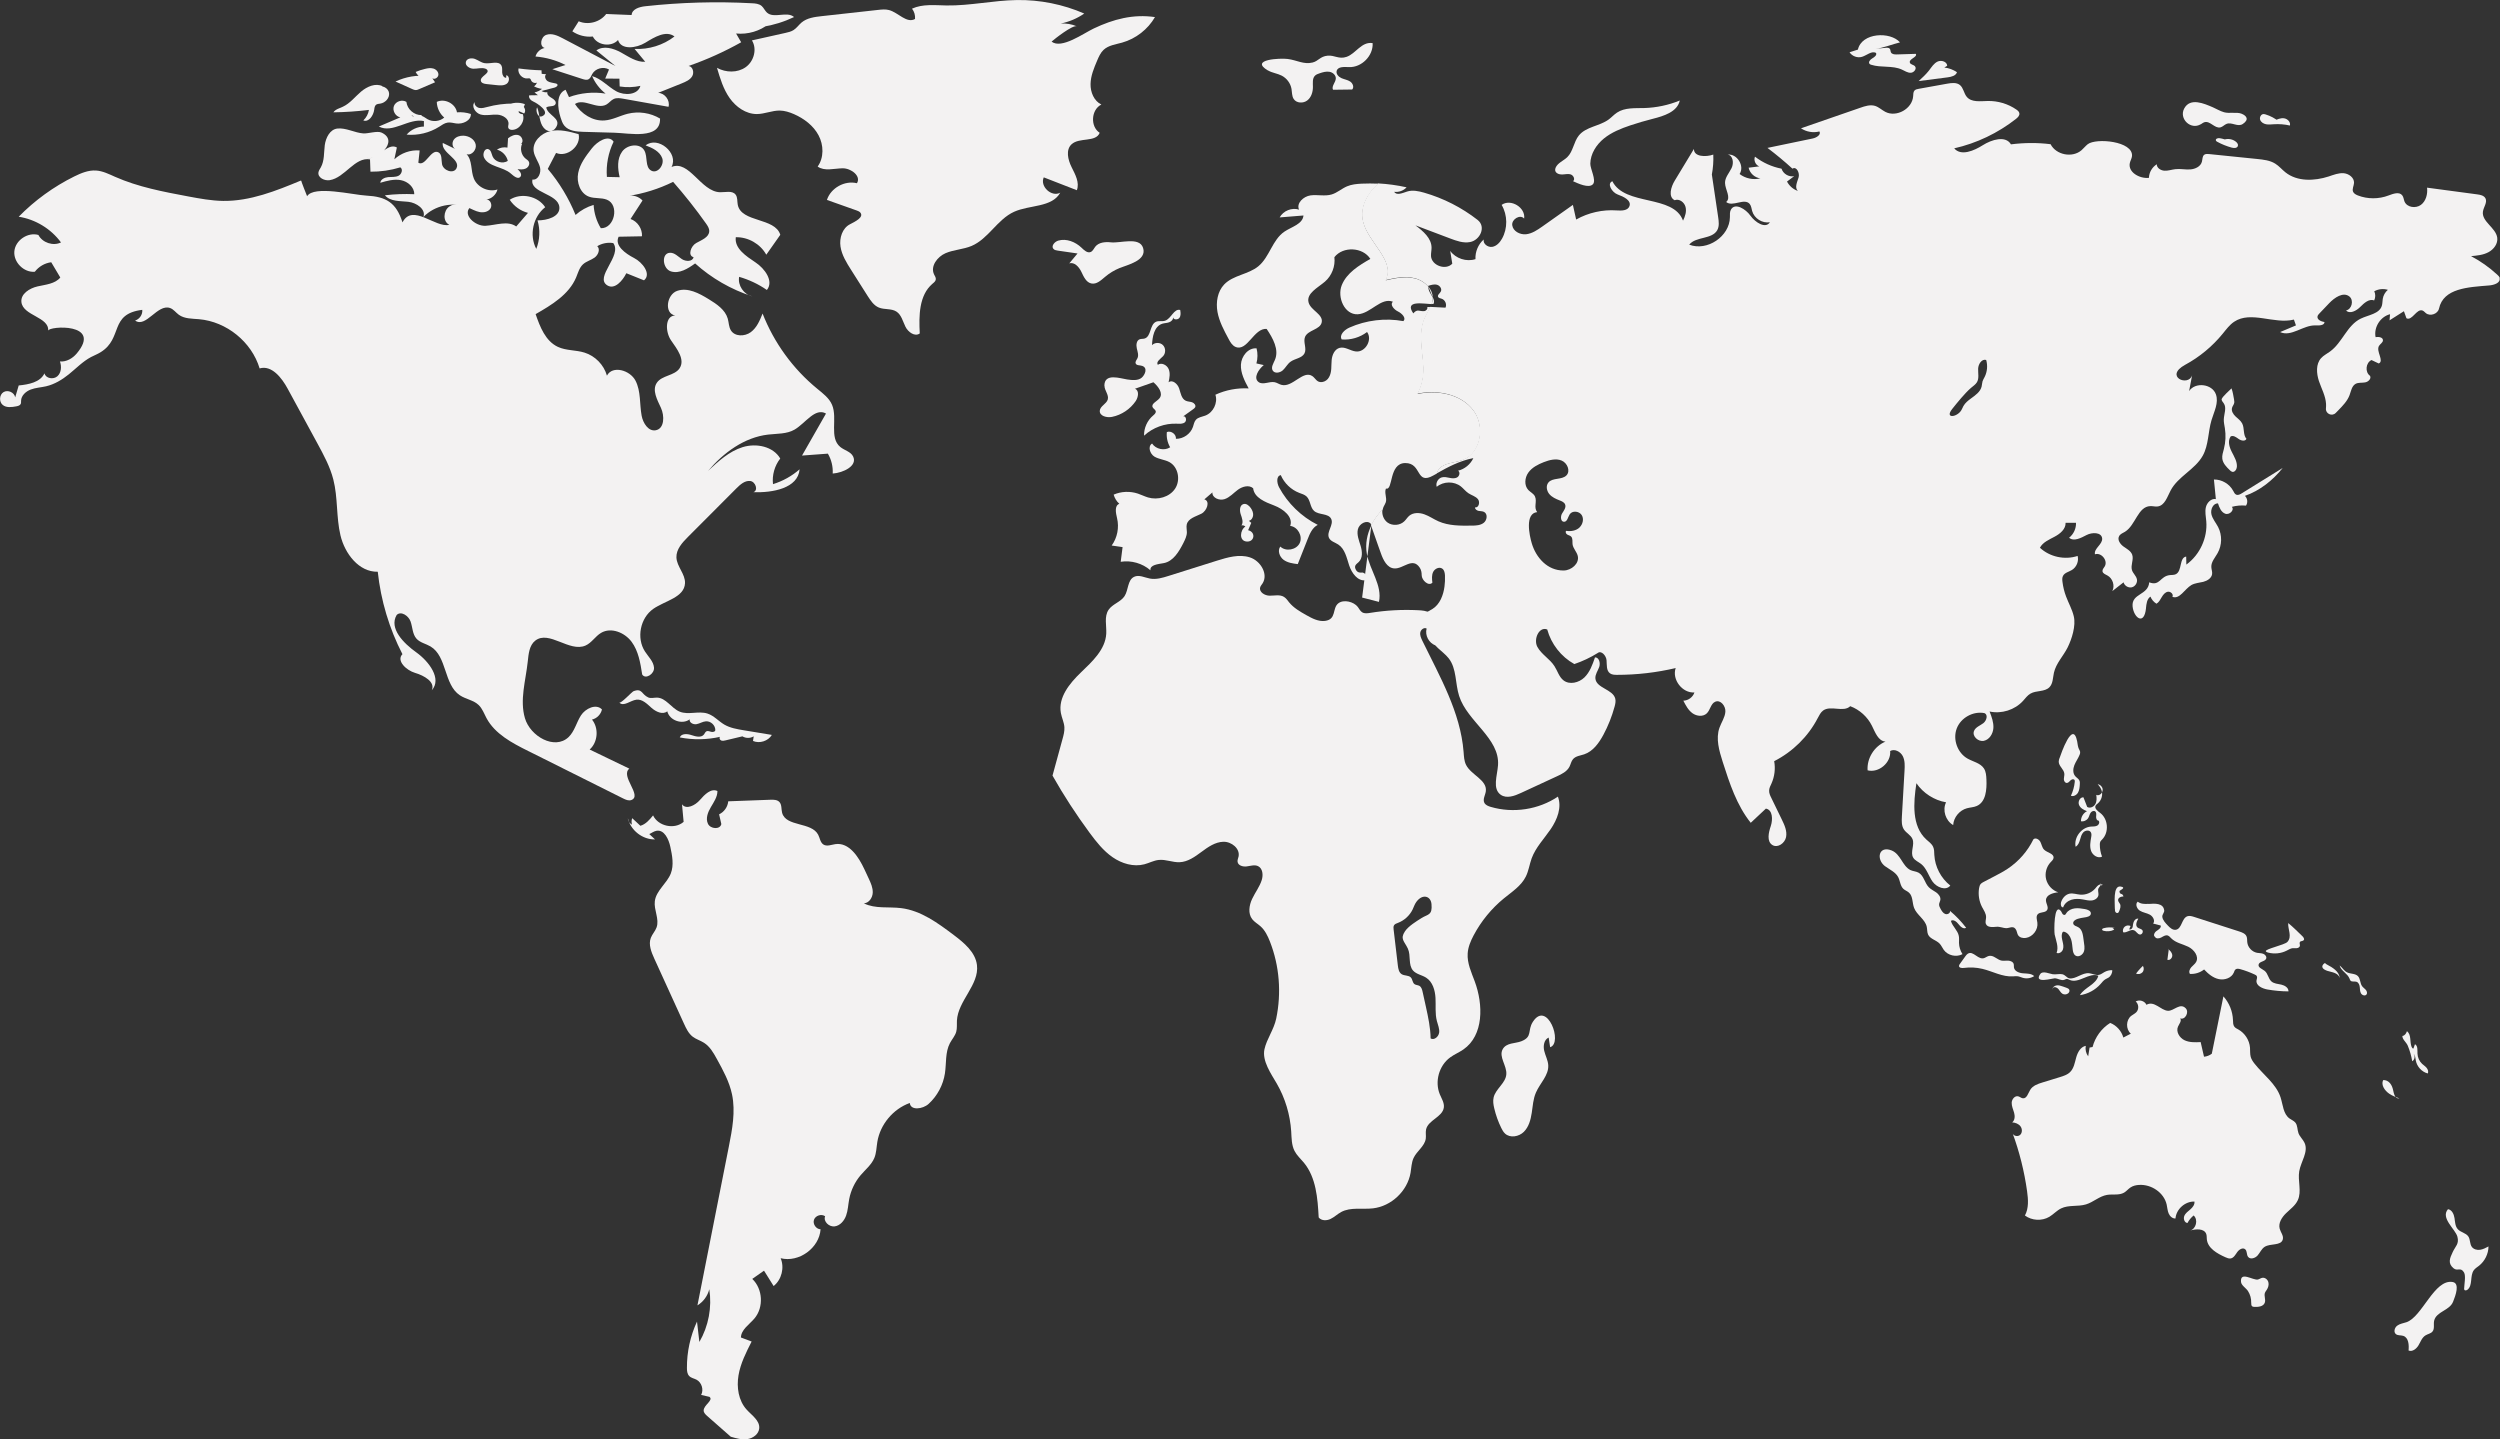
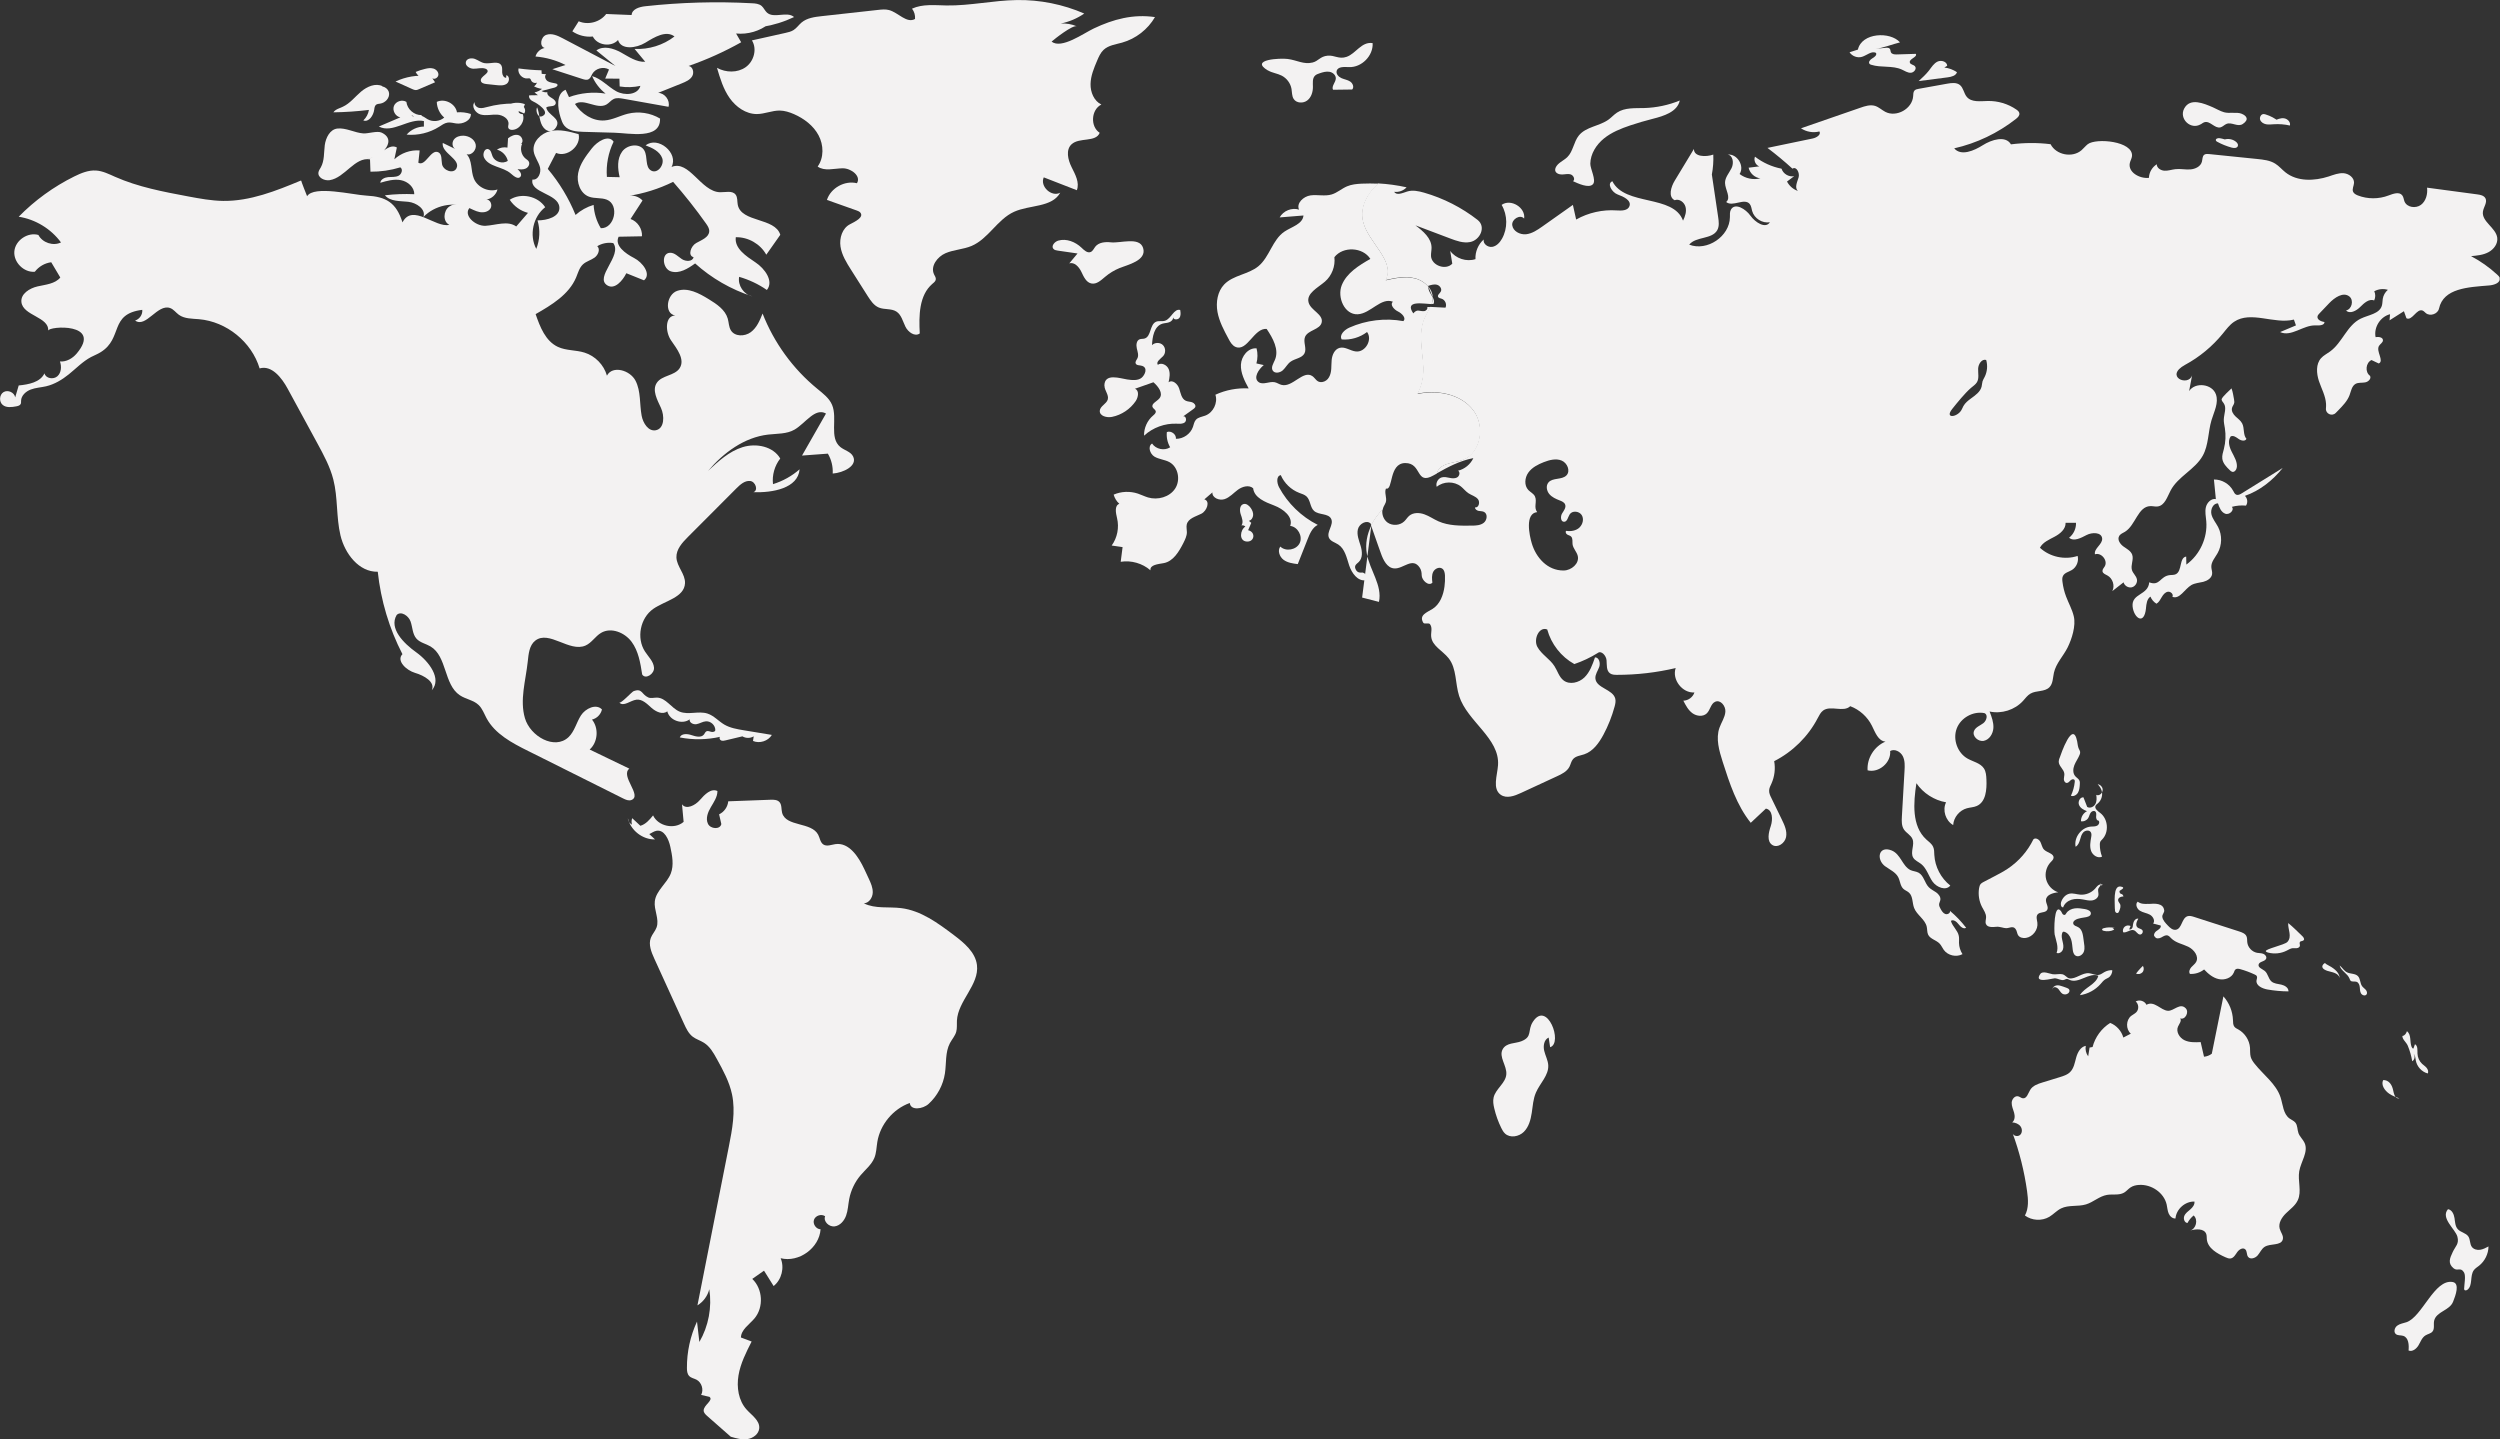
<svg xmlns="http://www.w3.org/2000/svg" width="1117" height="643" viewBox="0 0 1117 643" fill="none">
  <rect x="0" y="0" width="1117" height="643" fill="#333333" stroke="none" />
  <g clip-path="url(#clip0_19_24)">
-     <path d="M696.174 355.872C687.486 361.749 676.131 363.488 666.055 360.517C664.93 360.187 663.695 359.702 663.188 358.646C662.417 357.061 663.651 355.256 663.872 353.517C664.511 348.476 657.323 346.297 655.052 341.784C654.148 340.001 654.082 337.91 653.928 335.929C652.539 318.209 643.278 302.25 635.495 286.269C634.944 285.103 634.348 283.848 634.591 282.571C634.833 281.295 636.289 280.194 637.413 280.832C636.575 283.848 638.427 287.348 641.382 288.361C642.727 283.21 643.477 276.43 638.846 273.788C637.281 272.886 635.385 272.732 633.577 272.644C626.433 272.292 619.245 272.688 612.189 273.833C610.998 274.031 609.72 274.207 608.683 273.612C607.779 273.084 607.316 272.05 606.677 271.191C604.935 268.88 600.327 267.625 597.879 269.628C595.167 271.873 597.24 276.738 592.014 277.421C589.06 277.795 586.215 276.276 583.636 274.823C580.858 273.26 578.035 271.631 576.007 269.166C575.301 268.285 574.662 267.295 573.692 266.701C571.84 265.534 569.48 266.172 567.297 266.15C565.115 266.15 562.469 264.543 563.042 262.452C563.218 261.792 563.703 261.286 564.078 260.713C566.812 256.531 563.196 250.544 558.412 249.025C553.627 247.506 548.468 249.025 543.683 250.522C536.517 252.789 529.351 255.034 522.163 257.301C519.451 258.16 516.607 259.018 513.829 258.512C511.425 258.072 508.912 256.663 506.729 257.72C503.752 259.15 504.237 263.575 502.451 266.348C500.732 268.99 497.072 269.848 495.308 272.468C493.257 275.505 494.47 279.534 494.271 283.188C493.852 290.21 488.054 295.559 482.96 300.445C477.867 305.332 472.707 311.672 474.008 318.605C474.405 320.741 475.419 322.744 475.574 324.901C475.684 326.684 475.221 328.445 474.736 330.184C473.237 335.643 471.759 341.08 470.26 346.539C475.265 355.388 480.821 363.929 486.841 372.095C489.817 376.123 492.97 380.13 497.094 382.991C501.217 385.853 506.464 387.438 511.315 386.161C513.476 385.589 515.504 384.444 517.753 384.224C520.862 383.894 523.927 385.369 527.058 385.237C530.718 385.082 533.871 382.815 536.804 380.636C539.736 378.457 542.933 376.212 546.571 376.101C550.232 375.991 554.156 379.161 553.385 382.727C553.208 383.498 552.833 384.29 552.944 385.06C553.186 386.755 555.391 387.35 557.067 387.108C558.764 386.887 560.573 386.249 562.116 386.998C564.211 388.032 564.453 390.982 563.748 393.205C562.799 396.221 560.793 398.774 559.448 401.636C558.103 404.497 557.552 408.129 559.448 410.639C560.44 411.937 561.94 412.752 563.152 413.83C565.203 415.635 566.415 418.167 567.408 420.698C571.663 431.55 572.589 443.635 570.23 455.015C569.194 460.056 565.975 464.15 564.96 468.795C563.814 474.034 568.003 479.889 570.473 484.16C574.221 490.653 576.426 498.027 576.911 505.511C577.087 508.483 577.043 511.609 578.41 514.272C579.446 516.253 581.166 517.794 582.599 519.511C588.046 526.159 588.729 535.36 589.192 543.945C590.339 545.464 592.72 545.464 594.44 544.649C596.182 543.835 597.571 542.426 599.246 541.524C603.48 539.256 608.639 540.445 613.402 539.895C621.604 538.97 628.814 532.19 630.225 524.068C630.622 521.823 630.622 519.445 631.592 517.376C633.047 514.25 636.575 512.137 637.038 508.725C637.215 507.383 636.884 505.974 637.171 504.631C638.097 500.427 644.557 499.106 645.108 494.814C645.373 492.766 644.116 490.873 643.322 488.958C640.941 483.279 642.947 476.103 647.908 472.471C649.761 471.106 651.943 470.226 653.84 468.905C662.968 462.588 662.769 448.874 658.911 438.484C657.412 434.434 655.471 430.34 655.758 426.003C655.934 423.164 657.081 420.456 658.404 417.947C661.755 411.607 666.385 405.95 671.92 401.416C675.536 398.466 679.703 395.802 681.754 391.62C683.01 389.067 683.385 386.161 684.355 383.476C686.163 378.589 689.912 374.759 692.844 370.466C695.777 366.174 697.937 360.693 696.041 355.85L696.174 355.872ZM642.991 461.443C642.749 463.226 640.743 464.899 639.199 463.974C639.133 459.22 638.119 454.509 637.104 449.865C636.619 447.641 636.112 445.396 635.627 443.173C635.407 442.138 635.076 440.972 634.15 440.465C633.488 440.113 632.629 440.157 632.011 439.717C631.085 439.056 631.151 437.626 630.402 436.767C629.409 435.667 627.535 436.063 626.278 435.27C625.022 434.5 624.735 432.827 624.559 431.374L622.662 415.239C622.596 414.623 622.53 413.941 622.861 413.412C623.236 412.818 623.963 412.576 624.625 412.334C627.447 411.255 629.828 409.076 631.151 406.368C631.702 405.202 632.077 403.969 632.849 402.934C635.605 399.214 639.287 400.315 639.596 403.969C640.037 409.032 638.008 408.393 635.164 410.176C632.981 411.541 629.233 413.83 627.734 416.12C625.463 419.554 627.469 420.522 629.035 423.846C630.468 426.95 629.101 431.11 631.372 433.663C632.849 435.314 635.296 435.623 637.171 436.811C640.103 438.66 641.184 442.424 641.382 445.858C641.58 449.314 641.117 452.836 641.999 456.182C642.44 457.921 643.256 459.66 643.014 461.443H642.991Z" fill="#F3F2F2" />
    <path d="M671.391 468.817C669.539 472.207 673.331 476.147 673.022 480.021C672.714 483.983 668.282 486.449 667.356 490.323C666.981 491.908 667.245 493.581 667.62 495.165C668.326 498.203 669.384 501.175 670.773 503.992C671.214 504.895 671.721 505.797 672.449 506.48C674.72 508.593 678.645 507.889 680.85 505.709C683.055 503.53 683.914 500.316 684.377 497.257C684.841 494.175 685.017 491.005 686.252 488.166C688.038 484.005 691.984 480.505 691.764 475.993C691.654 473.748 690.463 471.678 689.956 469.499C689.427 467.298 689.868 464.502 691.94 463.578L692.602 467.892C698.467 466.065 691.279 446.738 684.907 456.512C682.327 460.496 684.885 463.182 679.747 465.229C676.969 466.329 673.044 465.779 671.369 468.839L671.391 468.817Z" fill="#F3F2F2" />
    <path d="M1116.93 124.325C1116.78 123.665 1116.25 123.158 1115.74 122.696C1112.22 119.46 1108.29 116.665 1104.06 114.442C1106.73 114.2 1109.48 113.957 1111.84 112.681C1114.22 111.426 1116.12 108.895 1115.77 106.231C1115.17 101.697 1108.73 99.055 1109.37 94.52C1109.68 92.473 1111.44 90.426 1110.5 88.599C1109.81 87.344 1108.2 87.014 1106.77 86.838C1099.32 85.848 1091.89 84.835 1084.41 83.845C1084.74 86.684 1083.95 89.832 1081.66 91.549C1079.34 93.244 1075.44 92.694 1074.34 90.052C1073.96 89.127 1073.94 88.049 1073.3 87.257C1071.98 85.562 1069.29 86.552 1067.24 87.323C1062.85 89.017 1057.84 89.017 1053.48 87.323C1052.64 86.97 1051.71 86.508 1051.36 85.672C1050.83 84.417 1051.71 83.052 1051.78 81.709C1051.89 79.398 1049.51 77.615 1047.19 77.395C1044.9 77.197 1042.65 78.121 1040.45 78.848C1034.03 80.917 1026.4 81.203 1021.13 76.999C1019.57 75.766 1018.29 74.181 1016.59 73.125C1014.21 71.628 1011.3 71.32 1008.52 71.034C1001.33 70.307 994.143 69.581 986.955 68.832C986.272 68.766 985.478 68.722 984.883 69.118C983.957 69.801 984.111 71.188 983.802 72.288C983.229 74.423 980.804 75.546 978.599 75.7C976.372 75.854 974.145 75.326 971.94 75.59C970.308 75.766 968.699 76.382 967.067 76.272C965.413 76.184 963.605 75.018 963.65 73.389C961.577 74.688 960.21 77.021 960.144 79.464C955.954 79.926 950.685 76.933 951.611 72.817C951.853 71.76 952.471 70.813 952.581 69.735C953.132 63.043 936.551 61.546 932.803 64.43C931.789 65.222 930.995 66.279 930.025 67.115C925.946 70.659 918.67 69.251 916.2 64.43C910.335 63.703 904.382 63.747 898.495 64.496C896.114 60.446 889.896 62.361 885.927 64.87C881.958 67.379 876.159 69.867 873.139 66.279C883.171 64.012 892.674 59.455 900.744 53.115C901.56 52.477 902.442 51.619 902.243 50.584C902.133 49.88 901.516 49.373 900.92 48.955C897.194 46.38 892.63 45.015 888.088 45.125C884.78 45.191 880.834 45.807 878.739 43.254C877.438 41.691 877.284 39.292 875.696 37.993C874.175 36.76 871.992 37.047 870.074 37.377C865.818 38.147 861.541 38.918 857.263 39.688C856.602 39.798 855.874 39.952 855.411 40.436C854.816 41.097 854.86 42.087 854.794 42.99C854.419 48.603 847.341 52.587 842.336 49.968C840.771 49.131 839.448 47.833 837.75 47.304C835.611 46.666 833.318 47.392 831.202 48.141C822.36 51.2 813.518 54.26 804.677 57.32C807.058 58.927 810.145 59.455 812.923 58.729C813.761 60.203 811.6 61.524 809.924 61.876C803.177 63.285 796.452 64.694 789.705 66.081C793.564 69.008 797.312 72.112 800.884 75.37C802.626 74.159 804.258 77.307 803.596 79.332C802.957 81.357 801.744 83.867 803.288 85.297C801.215 84.615 799.451 83.074 798.437 81.115C799.517 80.323 800.553 79.508 801.634 78.716C799.275 79.2 796.695 77.659 795.989 75.37C791.69 74.533 787.589 72.684 784.127 69.999C783.443 71.606 784.37 73.741 786.045 74.335C784.458 74.555 782.87 74.731 781.283 74.93C781.812 77.395 784.017 79.398 786.53 79.684C783.377 80.499 779.849 79.75 777.248 77.747C779.607 74.203 776.145 68.59 771.912 69.074C774.337 69.405 774.756 72.882 773.676 75.084C772.595 77.307 770.699 79.288 770.743 81.731C770.787 84.725 773.588 88.335 771.25 90.25C774.095 92.627 779.364 88.313 781.746 91.109C782.473 91.989 782.561 93.2 782.87 94.3C783.796 97.602 787.412 99.891 790.786 99.297C788.845 102.379 784.215 99.341 782.098 96.37C780.004 93.398 775.241 90.448 773.411 93.596C772.816 94.631 772.926 95.885 772.926 97.052C772.816 105.615 762.739 112.417 754.736 109.313C757.778 105.549 764.944 107.046 767.282 102.819C768.23 101.08 767.965 98.967 767.678 97.03C766.73 90.668 765.804 84.329 764.856 77.967C765.407 75.04 765.628 72.046 765.496 69.074C762.144 70.241 756.742 70.087 756.852 66.543C754.008 71.254 751.142 75.964 748.297 80.675C746.556 83.514 745.255 87.961 748.231 89.458C750.216 88.643 752.531 90.316 753.082 92.407C753.655 94.477 752.928 96.656 751.98 98.593C747.702 86.772 726.05 92.209 720.406 80.983C717.826 81.974 720.185 85.958 722.787 86.904C725.411 87.851 729.005 89.524 728.034 92.121C727.307 94.168 724.485 94.168 722.324 94.014C716.084 93.574 709.69 95.005 704.222 98.087C703.737 95.885 703.229 93.706 702.766 91.549C698.224 94.763 693.638 97.977 689.096 101.212C686.869 102.775 684.532 104.382 681.82 104.668C679.13 104.932 676.021 103.325 675.668 100.64C675.315 97.954 679.24 95.599 680.982 97.668C681.732 92.737 674.985 88.621 670.928 91.549C673.618 96.083 673.684 102.071 671.082 106.671C670.112 108.388 668.635 109.995 666.694 110.303C664.754 110.589 662.505 108.917 662.924 107.001C660.454 109.181 659.065 112.505 659.242 115.784C655.229 117.083 650.444 115.542 647.953 112.108C648.261 114.023 648.57 115.894 648.879 117.81C645.99 120.913 639.662 118.668 639.376 114.442C639.309 113.187 639.618 111.954 639.618 110.7C639.618 106.429 635.848 103.259 632.408 100.684C637.546 102.621 642.705 104.58 647.842 106.517C650.731 107.618 653.818 108.74 656.838 108.146C661.27 107.31 664.137 101.344 660.19 98.263C653.112 92.737 644.954 88.577 636.311 86.09C633.819 85.385 631.151 84.791 628.704 85.584C626.697 86.222 624.007 87.499 622.927 85.694C624.933 85.98 627.094 85.209 628.461 83.691C624.272 82.766 620.039 82.172 615.761 81.951C610.822 86.332 607.471 92.517 608.904 98.769C611.109 108.366 623.589 116.423 619.024 125.14C623.324 124.171 627.822 123.225 632.077 124.303C634.37 124.853 636.597 126.218 638.097 128.023C638.097 127.935 638.097 127.825 638.097 127.737C639.376 127.319 640.743 126.879 642.043 127.231C643.344 127.583 644.403 129.102 643.741 130.29C643.3 131.127 642.132 131.809 642.551 132.668C642.815 133.196 643.543 133.284 644.094 133.46C645.682 133.944 646.564 135.992 645.836 137.466C643.565 137.334 641.294 137.224 639.001 137.114C638.229 138.765 637.193 140.35 636.465 142.001C633.4 148.913 635.627 156.837 635.892 164.387C636.002 168.262 635.12 172.576 633.202 175.922C633.665 175.834 634.128 175.724 634.591 175.658C643.168 174.205 652.98 176.362 658.227 183.296C663.475 190.23 661.711 202.138 653.663 205.396C650.598 206.629 647.027 206.585 644.226 208.346C643.08 209.028 642.242 210.261 641.845 211.56C647.049 208.61 652.406 205.793 658.294 204.692C656.993 207.465 654.435 209.579 651.48 210.305C652.473 210.943 652.142 212.594 651.15 213.233C650.158 213.871 648.879 213.761 647.732 213.519C646.586 213.277 645.373 212.991 644.248 213.277C643.256 213.519 642.462 214.289 642.066 215.236C641.867 215.654 641.779 216.116 641.779 216.579C641.779 216.909 641.845 217.195 641.933 217.503C644.932 214.994 649.694 214.928 652.759 217.371C653.928 218.317 654.854 219.55 656.111 220.387C657.5 221.311 659.308 221.729 660.366 223.05C661.402 224.371 660.675 227.034 659.043 226.682C658.977 227.519 659.859 228.113 660.653 228.267C661.469 228.421 662.351 228.355 663.078 228.729C664.776 229.61 664.467 232.339 662.99 233.55C661.513 234.739 659.44 234.849 657.522 234.849C652.517 234.915 647.313 234.959 642.727 232.934C640.566 231.987 638.626 230.578 636.377 229.786C634.15 228.993 631.46 228.927 629.652 230.446C628.814 231.151 628.241 232.163 627.425 232.934C625.485 234.805 622.177 235.047 619.972 233.484C618.164 232.185 617.283 229.742 617.701 227.563C615.629 229.654 613.843 232.097 612.564 234.717C613.667 237.842 614.769 240.99 615.871 244.116C616.246 245.128 616.577 246.141 616.952 247.132C618.01 250.191 619.752 253.779 622.971 253.977C627.05 254.241 631.151 248.694 634.393 253.713C635.01 254.682 635.208 255.826 635.208 256.993C635.208 259.26 638.317 262.122 639.993 260.339C639.795 258.71 639.618 256.949 640.368 255.474C641.117 254.021 643.19 253.097 644.491 254.131C645.373 254.814 645.549 256.069 645.615 257.169C645.682 258.798 645.615 260.471 645.395 262.078C644.888 265.952 643.344 269.98 640.081 272.049C637.523 273.656 633.841 274.823 635.936 278.257C636.421 279.005 638.361 278.147 638.913 278.873C640.125 280.568 639.287 282.351 639.442 284.354C639.772 288.603 644.601 290.738 647.247 294.106C650.907 298.728 650.135 305.354 651.943 310.967C655.626 322.457 670.134 329.832 669.318 341.872C668.987 346.561 666.694 352.416 670.553 355.124C673.133 356.907 676.66 355.652 679.527 354.309C684.863 351.844 690.22 349.356 695.6 346.869C697.783 345.879 700.098 344.734 701.223 342.599C701.796 341.476 701.995 340.177 702.81 339.209C704.001 337.8 706.074 337.602 707.816 337.03C711.762 335.709 714.408 331.989 716.393 328.313C718.531 324.328 720.207 320.102 721.398 315.722C721.706 314.577 721.993 313.344 721.706 312.178C720.67 307.929 713.195 307.511 712.821 303.153C712.666 301.326 713.945 299.697 714.54 297.98C715.136 296.241 714.474 293.687 712.644 293.709C711.542 296.945 710.351 300.313 707.904 302.69C705.434 305.068 701.267 306.08 698.577 303.989C696.571 302.448 695.909 299.763 694.542 297.65C692.469 294.37 688.677 292.389 686.869 288.977C685.061 285.543 687.707 279.776 691.301 281.251C693.065 287.744 697.519 293.445 703.406 296.703C707.044 295.47 710.572 293.82 713.835 291.772C715.467 290.474 717.627 292.917 717.804 294.986C717.98 297.077 717.649 299.631 719.347 300.841C720.207 301.48 721.376 301.524 722.456 301.524C731.298 301.524 740.095 300.511 748.694 298.486C746.93 303.615 751.671 309.778 757.073 309.382C756.411 311.473 754.317 313.036 752.112 313.058C753.17 315.127 754.295 317.285 756.191 318.671C758.087 320.036 760.954 320.344 762.607 318.715C764.173 317.197 764.371 314.357 766.4 313.52C768.759 312.53 771.096 315.48 770.898 318.033C770.699 320.564 769.112 322.744 768.252 325.165C766.532 330.074 768.141 335.467 769.707 340.419C772.772 349.973 775.947 359.768 782.231 367.627C784.48 365.513 786.751 363.4 789 361.287C792.043 361.815 792.153 366.174 791.183 369.079C790.19 372.029 789.286 375.969 791.932 377.576C794.314 379.007 797.489 376.718 798.018 374.01C798.547 371.303 797.312 368.617 796.1 366.13C794.534 362.96 792.991 359.746 791.447 356.554C790.896 355.454 790.345 354.287 790.455 353.054C790.521 351.998 791.05 351.051 791.491 350.083C792.88 346.979 793.321 343.435 792.704 340.089C800.972 335.885 807.896 329.083 812.173 320.829C812.835 319.596 813.452 318.297 814.577 317.461C817.972 314.995 823.683 318.451 826.681 315.524C830.871 317.086 834.399 320.278 836.383 324.284C837.838 327.212 839.183 331.108 842.446 331.35C837.441 333.398 834.068 338.813 834.443 344.184C839.47 345.46 845.026 340.706 844.519 335.555C846.481 334.432 849.083 335.797 850.142 337.8C851.178 339.803 851.068 342.18 850.935 344.426C850.56 351.227 850.142 358.007 849.767 364.765C849.656 366.79 849.568 368.969 850.693 370.642C851.751 372.227 853.758 373.108 854.485 374.869C855.588 377.466 853.383 380.746 854.816 383.189C855.588 384.488 857.109 385.06 858.278 385.963C860.791 387.878 861.629 391.268 863.437 393.865C865.245 396.463 869.434 398.158 871.397 395.67C867.207 392.39 864.54 387.284 864.253 381.957C864.187 380.746 864.253 379.469 863.724 378.369C863.106 376.982 861.783 376.079 860.659 375.067C854.11 369.079 854.904 358.734 856.249 349.951C859.292 354.397 864.165 357.545 869.501 358.47C867.781 361.991 869.28 366.702 872.676 368.639C872.896 365.183 875.498 362.035 878.827 361.133C880.282 360.737 881.826 360.715 883.193 360.12C887.294 358.359 887.735 352.812 887.537 348.366C887.47 346.605 887.36 344.778 886.412 343.325C884.825 340.926 881.627 340.353 879.114 338.945C874.616 336.413 872.433 330.426 874.241 325.561C876.027 320.718 881.605 317.615 886.677 318.627C888.352 319.354 887.603 322.017 886.147 323.118C884.692 324.218 882.686 324.879 882.002 326.574C881.032 328.929 883.899 331.549 886.39 330.998C888.882 330.47 890.469 327.85 890.645 325.297C890.8 322.766 889.874 320.3 888.948 317.901C894.306 319.068 900.215 317.197 903.897 313.146C904.933 312.002 905.859 310.681 907.204 309.91C909.806 308.392 913.532 309.228 915.671 307.071C917.303 305.442 917.192 302.823 917.7 300.555C918.648 296.351 921.889 293.137 923.807 289.307C925.703 285.477 927.577 279.578 926.563 275.351C925.836 272.27 924.226 269.474 923.124 266.524C922.33 264.433 921.801 262.254 921.514 260.009C921.404 259.106 921.316 258.094 921.757 257.301C922.506 255.848 924.358 255.518 925.747 254.66C927.82 253.383 928.9 250.72 928.283 248.386C922.55 250.301 915.847 248.848 911.438 244.732C912.716 242.267 915.539 241.122 917.986 239.801C920.456 238.503 923.013 236.39 922.903 233.594C924.469 233.594 926.012 233.594 927.555 233.594C927.666 236.125 926.475 238.701 924.469 240.264C926.585 242.091 929.782 240.352 932.274 239.053C934.765 237.754 938.933 237.754 939.241 240.528C939.528 243.213 935.471 245.018 936.022 247.66C938.867 246.691 941.931 250.499 940.388 253.075C939.969 253.757 939.285 254.44 939.396 255.254C939.528 256.245 940.697 256.619 941.556 257.103C943.96 258.38 945.018 261.682 943.783 264.103C945.459 262.804 947.135 261.506 948.811 260.185C949.208 261.726 950.927 262.76 952.493 262.408C954.036 262.034 955.117 260.317 954.764 258.776C954.433 257.257 953.022 256.201 952.559 254.726C951.875 252.503 953.441 250.037 952.669 247.858C952.074 246.141 950.244 245.238 948.744 244.16C947.267 243.081 945.922 241.144 946.826 239.537C947.355 238.547 948.524 238.151 949.472 237.578C954.191 234.651 955.205 226.308 960.761 226.132C961.886 226.088 962.988 226.44 964.068 226.286C967.221 225.846 968.324 222.016 969.823 219.176C973.109 212.88 980.737 209.821 984.199 203.591C986.845 198.815 986.536 192.981 988.102 187.72C989.248 183.912 991.409 179.95 990.064 176.186C988.411 171.497 980.826 170.573 978.092 174.733C978.533 172.378 978.974 170.045 979.437 167.667C977.783 172.994 966.758 168.196 976.35 162.979C982.744 159.523 988.477 154.768 993.085 149.133C994.65 147.218 996.128 145.171 998.178 143.784C1005.72 138.699 1016.1 144.995 1024.92 142.793C1025.23 143.652 1025.52 144.532 1025.83 145.391C1023.45 146.381 1021.11 147.372 1018.75 148.363C1023.73 150.696 1029.09 145.171 1034.58 145.391C1036.19 145.457 1038.51 145.457 1038.59 143.894C1037.12 143.674 1035.2 142.859 1035.46 141.385C1035.55 140.856 1035.95 140.416 1036.32 140.042C1037.76 138.523 1039.19 137.026 1040.64 135.507C1043.05 132.976 1046.95 130.268 1049.71 132.47C1051.78 134.143 1050.83 138.171 1048.21 138.721C1049.93 140.438 1052.84 138.875 1054.56 137.136C1056.28 135.419 1058.48 133.35 1060.78 134.231C1061.41 132.954 1061.41 131.391 1060.82 130.136C1062.65 129.124 1064.9 128.882 1066.9 129.498C1065.69 130.511 1064.85 132.007 1064.61 133.57C1064.44 134.583 1064.52 135.639 1064.21 136.608C1063.11 140.262 1058.22 140.68 1054.76 142.375C1048.67 145.325 1046.53 153.117 1041.06 157.057C1039.72 158.048 1038.2 158.774 1037.07 160.007C1034.67 162.67 1034.98 166.809 1036.08 170.221C1037.23 173.633 1039.08 176.89 1039.28 180.478C1039.32 181.161 1039.28 181.821 1039.23 182.482C1038.99 184.859 1041.92 186.202 1043.6 184.507C1044 184.088 1044.41 183.67 1044.81 183.274C1046.75 181.271 1048.78 179.202 1049.77 176.582C1050.46 174.733 1050.76 172.488 1052.46 171.519C1053.72 170.815 1055.29 171.123 1056.7 170.859C1058.13 170.639 1059.65 169.186 1058.92 167.909C1056.59 166.258 1057 162.076 1059.58 160.865C1060.66 161.372 1061.75 161.878 1062.83 162.406C1065.38 161.24 1061.52 157.035 1062.91 154.592C1063.44 153.645 1064.74 153.073 1064.7 151.995C1064.66 150.652 1062.76 150.41 1061.41 150.63C1060.53 146.249 1063.55 141.473 1067.87 140.394C1067.81 141.297 1067.72 142.221 1067.65 143.124C1069.79 141.781 1071.93 140.438 1074.07 139.051C1074.45 140.086 1074.82 141.12 1075.2 142.199C1077.75 143.52 1079.76 137.687 1082.43 138.765C1083 139.007 1083.4 139.536 1083.88 139.91C1085.8 141.473 1089.22 140.284 1089.75 137.863C1091.73 128.728 1102.84 128.309 1112.15 127.539C1114.31 127.363 1117.31 126.416 1116.8 124.303L1116.93 124.325ZM705.699 235.729C704.133 237.138 701.884 237.512 699.79 237.182C699.283 237.6 699.657 238.481 700.209 238.811C700.76 239.163 701.465 239.251 701.95 239.713C702.81 240.55 702.48 241.959 702.612 243.147C702.855 245.062 704.508 246.537 704.949 248.408C705.743 251.776 702.105 254.88 698.621 254.902C691.367 254.968 686.274 249.091 684.4 242.773C683.319 239.163 681.247 229.368 686.803 228.817C685.127 226.616 686.869 224.195 685.833 221.839C685.259 220.563 683.826 219.946 682.856 218.934C680.938 216.887 681.225 213.453 682.856 211.164C684.488 208.874 687.112 207.531 689.735 206.497C692.293 205.506 695.204 204.736 697.717 205.771C700.253 206.805 701.796 210.415 699.9 212.396C697.849 214.531 693.66 213.299 691.808 215.61C690.639 217.041 691.036 219.286 692.205 220.717C693.396 222.148 695.181 222.94 696.901 223.6C697.871 223.975 698.908 224.437 699.283 225.361C699.878 226.77 698.665 228.201 697.893 229.5C697.144 230.82 697.298 233.132 698.82 233.132C700.297 233.132 700.539 231.019 701.355 229.786C702.502 228.047 705.5 228.333 706.669 230.072C707.816 231.811 707.198 234.32 705.677 235.707L705.699 235.729ZM886.743 168.416C886.412 169.054 886.015 169.692 885.795 170.375C885.574 171.145 885.574 171.982 885.376 172.752C884.802 175.063 882.664 176.56 880.723 177.969C879.378 178.938 878.033 180.016 877.24 181.447C876.909 182.041 876.688 182.702 876.314 183.296C874.395 186.51 868.685 187.17 872.279 182.68C874.506 179.884 877.813 175.79 880.569 173.368C881.517 172.532 882.664 171.85 883.303 170.771C884.339 169.01 883.766 166.787 883.832 164.74C883.898 162.692 885.442 160.249 887.426 160.821C888.154 163.309 887.911 166.082 886.743 168.416ZM640.147 132.866C640.147 133.086 640.147 133.284 640.147 133.526C640.081 134.319 639.927 135.067 639.662 135.794C639.971 135.794 640.258 135.794 640.5 135.794C640.963 134.803 640.676 133.856 640.147 132.866ZM625.088 181.711C628.748 181.447 631.482 179.136 633.312 175.944C629.85 176.78 626.433 178.475 625.088 181.711Z" fill="#F3F2F2" />
    <path d="M653.751 205.44C650.687 206.673 647.115 206.629 644.315 208.39C643.168 209.072 642.33 210.305 641.933 211.604C641.47 211.846 641.007 212.132 640.544 212.374C632.408 216.997 635.451 206.827 627.844 206.893C620.413 206.959 622.552 219.374 619.245 218.273C618.407 220.166 619.774 222.412 619.179 224.393C618.958 225.075 618.539 225.692 618.231 226.33C618.032 226.726 617.9 227.166 617.834 227.607C615.761 229.698 613.975 232.141 612.696 234.761C612.608 234.474 612.498 234.21 612.41 233.924C610.602 232.141 607.272 234.034 606.699 236.5C606.126 238.965 607.206 241.496 607.934 243.918C608.661 246.339 608.926 249.311 607.096 251.094C606.148 252.04 604.604 252.701 605.971 254.858C606.456 255.65 607.427 255.958 608.353 255.826C610.315 255.54 611.991 259.172 610.072 259.282C606.523 259.7 603.921 255.98 602.796 252.591C601.694 249.201 600.922 245.26 597.946 243.301C596.49 242.333 594.484 241.871 593.778 240.286C592.588 237.6 596.049 234.474 594.771 231.833C593.514 229.258 589.302 230.204 587.142 228.289C585.312 226.66 585.554 223.512 583.79 221.839C582.886 220.981 581.629 220.651 580.483 220.21C576.823 218.802 573.802 215.874 572.259 212.286C570.164 212.66 570.473 215.786 571.465 217.679C575.323 224.877 581.453 230.842 588.773 234.518C586.392 235.707 585.223 238.415 584.253 240.902C582.776 244.6 581.299 248.32 579.843 252.04C577.616 251.776 575.279 251.446 573.471 250.103C571.685 248.76 570.715 246.009 572.038 244.204C574.485 246.581 579.226 245.723 580.703 242.663C582.159 239.559 579.865 235.377 576.47 234.981C577.903 230.93 573.339 227.386 569.326 225.868C565.313 224.349 560.396 222.412 559.911 218.163C558.081 216.534 555.126 217.349 553.142 218.78C551.158 220.232 549.504 222.214 547.167 223.006C544.852 223.798 541.544 222.478 541.699 220.012C540.508 221.047 539.317 222.082 538.105 223.116C540.817 223.887 539.273 228.245 536.782 229.522C534.268 230.798 530.851 231.591 530.233 234.364C529.991 235.465 530.299 236.61 530.299 237.776C530.299 239.515 529.462 241.144 528.69 242.707C526.727 246.537 524.192 250.808 519.958 251.6C517.467 252.062 513.674 252.326 514.027 254.814C510.433 251.688 505.428 250.257 500.732 251.006C501.018 248.804 501.305 246.625 501.57 244.446C499.96 244.204 498.306 243.962 496.697 243.742C499.21 240.286 500.114 235.685 499.1 231.525C498.549 229.191 497.865 225.912 500.114 225.097C498.902 224.019 498.02 222.566 497.579 221.003C500.952 219.528 504.877 219.374 508.405 220.541C509.926 221.047 511.381 221.795 512.925 222.258C517.291 223.556 522.538 222.104 525.03 218.339C527.543 214.553 526.485 208.654 522.494 206.475C520.399 205.33 517.842 205.242 515.791 204.009C513.763 202.777 512.704 199.387 514.755 198.176C516.431 200.73 520.289 201.522 522.825 199.849C521.634 197.802 521.105 195.403 521.347 193.047C523.222 192.277 525.625 194.038 525.404 196.063C528.712 196.129 531.953 193.862 533.011 190.736C533.386 189.657 533.541 188.469 534.312 187.588C535.304 186.422 537.046 186.246 538.502 185.695C542.096 184.353 544.212 179.972 543.044 176.362C547.674 174.227 552.833 173.258 557.905 173.544C556.119 170.243 554.267 166.699 554.443 162.935C554.619 159.17 557.684 155.296 561.433 155.649C562.006 157.85 561.962 160.183 561.366 162.384C562.469 162.626 563.549 162.869 564.652 163.111C562.27 165.07 559.867 168.878 562.336 170.705C564.299 172.158 567.121 170.287 569.524 170.771C570.627 170.991 571.575 171.739 572.655 171.982C577.528 173.192 582.269 165.18 586.392 168.063C587.781 169.032 588.332 170.991 590.714 170.705C592.014 170.529 593.161 169.714 593.8 168.548C595.167 166.17 594.726 163.441 594.991 160.821C595.212 158.554 596.314 156.023 598.541 155.428C600.966 154.768 603.303 156.771 605.817 157.035C610.05 157.52 613.358 151.73 610.8 148.34C607.603 150.784 603.502 151.994 599.467 151.664C598.276 149.595 600.768 147.328 602.929 146.359C610.425 143.036 618.936 142.001 627.006 143.476C628.461 142.133 626.367 140.02 624.603 139.161C622.839 138.325 620.854 136.058 622.376 134.825C617.062 132.69 612.388 140.13 606.633 140.416C600.746 140.702 597.328 132.844 599.511 127.385C601.716 121.926 607.162 118.602 612.277 115.674C608.904 110.369 600.062 109.951 596.204 114.904C596.689 118.954 595.057 123.18 591.97 125.844C588.795 128.573 583.592 131.083 584.672 135.133C585.62 138.699 591.309 140.416 590.537 144.026C589.854 147.35 584.385 147.394 583.085 150.542C582.159 152.831 583.944 155.649 582.864 157.85C581.74 160.073 578.565 160.161 576.558 161.658C575.191 162.67 574.419 164.299 573.163 165.444C571.884 166.589 569.591 167.029 568.665 165.576C567.761 164.145 568.951 162.406 569.613 160.843C571.619 156.243 568.731 151.114 565.931 146.954C560.264 146.491 557.331 157.189 552.062 155.01C550.584 154.394 549.702 152.897 548.953 151.466C546.88 147.614 544.764 143.696 543.97 139.381C543.198 135.067 543.97 130.246 546.968 127.099C551.003 122.894 557.772 122.652 562.248 118.954C567.253 114.816 568.488 107.134 573.868 103.501C577.087 101.322 582.026 100.156 582.401 96.281C578.851 96.568 575.301 96.854 571.751 97.14C573.361 94.168 577.22 92.627 580.417 93.662C579.094 90.822 582.379 87.741 585.532 87.3C588.685 86.882 591.97 87.785 594.991 86.882C597.461 86.134 599.423 84.307 601.804 83.272C603.855 82.392 606.126 82.172 608.353 82.061C610.866 81.951 613.38 81.951 615.893 82.061C610.954 86.442 607.603 92.627 609.036 98.879C611.241 108.476 623.721 116.533 619.157 125.25C623.456 124.281 627.954 123.335 632.21 124.413C634.503 124.963 636.73 126.328 638.229 128.133C638.009 129.806 639.376 131.391 640.169 132.954C640.169 133.174 640.169 133.372 640.169 133.614C640.103 134.407 639.949 135.155 639.684 135.882C635.98 135.749 627.293 133.966 631.46 140.02C633.312 137.819 634.172 139.227 636.311 139.007C637.193 138.919 638.031 137.995 637.7 137.158C638.185 137.158 638.67 137.202 639.155 137.224C638.383 138.875 637.347 140.46 636.619 142.111C633.555 149.023 635.782 156.947 636.046 164.497C636.156 168.372 635.274 172.686 633.356 176.032C633.819 175.944 634.282 175.834 634.745 175.768C643.322 174.315 653.134 176.472 658.382 183.406C663.629 190.34 661.865 202.248 653.818 205.506L653.751 205.44Z" fill="#F3F2F2" />
    <path d="M493.478 172.356C493.478 174.491 495.528 176.406 494.955 178.475C494.382 180.5 491.515 181.425 491.383 183.538C491.251 185.893 494.514 186.73 496.829 186.268C501.107 185.409 504.987 182.812 507.435 179.202C508.625 177.441 509.088 174.403 507.082 173.699C509.838 172.73 512.594 171.762 515.35 170.793C517.511 172.642 519.848 175.746 518.062 177.947C516.916 179.378 514.204 180.368 515.02 181.997C515.35 182.658 516.232 183.01 516.387 183.736C516.541 184.507 515.813 185.145 515.218 185.651C512.616 187.831 511.073 191.242 511.161 194.654C515.086 191.044 520.466 189.063 525.801 189.305C527.058 189.349 528.447 189.481 529.395 188.689C530.344 187.875 529.925 185.805 528.69 186.004C530.189 184.925 531.666 183.868 533.166 182.79C533.497 182.548 533.849 182.283 534.026 181.909C534.401 181.029 533.541 180.038 532.615 179.73C531.689 179.422 530.674 179.466 529.792 179.048C527.852 178.145 527.521 175.592 526.838 173.545C526.154 171.497 523.773 169.45 522.119 170.815C522.538 168.856 522.935 166.743 522.163 164.916C521.392 163.067 518.922 161.812 517.313 163.001C516.387 161.614 518.547 160.337 519.672 159.127C520.907 157.806 520.885 155.495 519.606 154.196C518.327 152.897 515.968 152.919 514.711 154.218C514.887 150.454 515.681 145.809 519.297 144.642C520.289 144.334 521.37 144.356 522.34 144.004C523.332 143.674 524.258 142.771 524.104 141.737C524.28 142.948 526.22 142.992 526.948 142.023C527.676 141.054 527.521 139.712 527.323 138.501C524.523 137.709 523.31 142.419 520.532 143.3C519.253 143.718 517.798 143.234 516.563 143.74C513.63 144.973 514.424 150.41 511.359 151.268C510.632 151.466 509.838 151.334 509.132 151.62C507.743 152.215 507.589 154.152 507.92 155.627C508.25 157.101 508.868 158.708 508.206 160.073C507.854 160.821 507.126 161.57 507.413 162.362C507.787 163.397 509.309 163.111 510.345 163.485C512.969 164.409 511.536 167.491 510.169 168.702C508.471 170.221 505.605 169.824 503.598 169.538C500.599 169.12 493.456 166.501 493.434 172.312L493.478 172.356Z" fill="#F3F2F2" />
    <path d="M559.051 233.594C558.698 233.308 558.346 233 557.993 232.713C559.095 232.449 559.845 231.305 559.911 230.16C559.977 229.015 559.492 227.915 558.853 226.99C558.081 225.868 556.758 224.789 555.479 225.251C553.826 225.824 553.804 228.135 554.355 229.786C554.906 231.437 555.678 233.352 554.686 234.761C555.303 234.607 555.986 234.805 556.427 235.267C554.046 236.808 553.473 241.672 557.001 241.959C560.528 242.245 561.212 237.732 557.662 236.896C557.728 236.676 559.117 233.638 559.073 233.594H559.051Z" fill="#F3F2F2" />
    <path d="M958.821 271.719C959.019 269.826 959.218 267.603 960.827 266.568C961.334 267.889 962.304 269.012 963.517 269.738C964.62 269.1 965.215 267.889 965.854 266.81C966.494 265.71 967.376 264.587 968.61 264.389C969.845 264.191 971.278 265.578 970.617 266.656C973.88 267.933 976.063 263.2 979.084 261.417C980.693 260.493 982.612 260.405 984.42 259.965C986.205 259.502 988.102 258.358 988.366 256.531C988.521 255.452 988.058 254.396 988.014 253.317C987.947 251.006 989.711 249.135 990.836 247.109C992.82 243.609 992.908 239.097 991.078 235.531C990.086 233.594 988.543 231.877 988.058 229.764C987.573 227.629 988.807 224.855 990.99 224.899C991.585 226.748 992.401 228.839 994.231 229.522C996.061 230.226 998.509 227.893 997.186 226.462C999.236 225.89 1001.4 225.714 1003.51 225.912C1004.42 224.591 1004.2 222.654 1003.03 221.553C1009.73 219.22 1015.49 214.619 1019.92 209.072L1001.6 220.431C1000.87 220.871 1000.01 221.333 999.214 221.047C998.487 220.761 998.134 219.968 997.781 219.286C996.128 216.204 992.688 214.179 989.182 214.245C989.469 217.151 989.755 220.078 990.042 222.984C987.969 222.61 986.073 224.569 985.588 226.616C985.103 228.663 985.588 230.82 985.764 232.912C986.382 240.308 982.876 247.902 976.857 252.26C976.835 251.072 976.813 249.861 976.791 248.672C973.616 249.135 975.071 255.056 972.204 256.531C971.389 256.949 970.44 256.861 969.536 256.949C965.038 257.411 965.127 262.034 960.276 260.185C959.791 266.062 952.316 265.027 952.845 270.949C953.308 275.945 958.027 279.776 958.843 271.697L958.821 271.719Z" fill="#F3F2F2" />
    <path d="M998.178 178.651C998.266 179.07 998.333 179.51 998.266 179.95C998.134 180.764 997.495 181.425 997.274 182.217C996.877 183.604 997.759 185.035 998.818 186.047C999.854 187.038 1001.13 187.896 1001.79 189.173C1002.92 191.308 1002.12 194.258 1003.71 196.063C1003.21 197.296 1001.33 196.921 1000.25 196.151C999.17 195.381 997.825 194.368 996.657 195.006C995.268 196.988 996.039 199.717 997.142 201.874C998.222 204.031 999.633 206.233 999.435 208.632C999.325 209.755 998.465 211.075 997.362 210.811C996.943 210.701 996.591 210.393 996.282 210.085C994.783 208.654 993.217 207.047 992.931 205C992.732 203.503 993.261 202.028 993.636 200.576C994.408 197.582 994.562 194.412 994.077 191.352C993.879 190.032 993.548 188.733 993.592 187.39C993.68 184.925 994.981 182.173 993.548 180.17C993.107 179.554 992.379 178.849 992.71 178.145C993.327 176.89 996.062 174.513 997.032 173.522C997.649 175.129 997.87 176.912 998.2 178.629L998.178 178.651Z" fill="#F3F2F2" />
    <path d="M842.38 387.108C844.387 388.583 846.9 389.661 848.091 391.862C848.995 393.557 848.995 395.781 850.406 397.123C851.156 397.828 852.214 398.158 852.964 398.862C854.75 400.513 854.353 403.375 855.213 405.642C856.426 408.856 860.174 410.749 860.879 414.117C861.122 415.261 860.99 416.494 861.475 417.573C862.423 419.598 865.157 420.016 866.678 421.667C867.428 422.481 867.847 423.538 868.486 424.419C870.316 426.95 874.109 427.808 876.843 426.312C875.873 424.815 875.322 423.054 875.277 421.293C875.255 420.236 875.41 419.18 875.189 418.145C874.704 415.658 872.323 413.919 871.661 411.453C872.786 410.639 874.241 411.828 875.079 412.928C875.917 414.029 877.306 415.283 878.475 414.535C876.358 411.762 873.932 409.23 871.264 406.985C871.485 407.997 870.118 408.724 869.148 408.372C868.178 408.019 867.604 407.051 867.097 406.17C866.722 405.488 866.326 404.762 866.392 403.991C866.458 403.353 866.833 402.78 866.943 402.142C867.185 400.799 866.215 399.545 865.135 398.752C864.032 397.96 862.754 397.41 861.805 396.441C859.909 394.526 859.579 391.18 857.197 389.903C856.051 389.287 854.684 389.287 853.515 388.715C849.943 386.888 849.238 381.605 845.159 379.976C839.36 377.665 838.125 384.004 842.336 387.108H842.38Z" fill="#F3F2F2" />
-     <path d="M878.21 427.148L875.652 430.714C875.476 430.978 875.277 431.242 875.277 431.572C875.277 432.453 876.556 432.585 877.416 432.475C880.194 432.101 883.017 432.233 885.751 432.893C890.337 433.994 894.702 436.547 899.399 436.239C900.104 436.195 900.832 436.085 901.538 436.195C902.309 436.305 902.993 436.679 903.743 436.877C905.462 437.383 907.381 437.097 908.88 436.129C907.623 434.918 905.639 435.006 903.875 434.874C902.111 434.742 900.038 433.95 899.818 432.189C899.752 431.726 899.862 431.22 899.73 430.758C899.465 429.767 898.341 429.283 897.326 429.217C896.312 429.151 895.276 429.393 894.284 429.195C892.608 428.865 891.307 427.324 889.653 427.082C887.955 426.84 887.228 428.138 885.861 428.204C883.039 428.336 880.834 423.494 878.188 427.17L878.21 427.148Z" fill="#F3F2F2" />
    <path d="M918.03 437.097C919.507 437.119 920.963 438.286 922.33 437.779C922.682 437.647 922.991 437.427 923.366 437.383C923.829 437.339 924.248 437.625 924.667 437.801C928.724 439.673 933.376 434.346 937.543 435.952C936.573 439.893 931.348 441.147 929.297 444.647C932.825 444.141 936.176 442.336 938.536 439.65C939.175 438.924 939.77 438.132 940.586 437.603C941.049 437.295 941.578 437.119 942.064 436.811C943.166 436.107 943.827 434.764 943.739 433.465C942.527 433.443 941.314 433.729 940.256 434.324C939.462 434.764 938.756 435.358 937.874 435.556C936.419 435.886 934.986 435.05 933.509 434.852C930.4 434.412 927.379 437.647 924.557 437.119C923.432 436.899 922.859 435.644 921.448 435.292C920.301 435.006 918.471 435.49 917.17 435.292C915.715 435.094 912.716 433.619 911.614 435.16C908.373 439.717 917.236 437.075 918.03 437.097Z" fill="#F3F2F2" />
    <path d="M917.236 441.434C917.854 440.729 919.066 441.17 919.684 441.874C920.301 442.579 920.698 443.503 921.492 444.009C922.286 444.494 923.41 444.406 924.116 443.767C924.535 443.393 924.777 442.777 924.579 442.27C924.358 441.742 923.785 441.5 923.256 441.324C922.749 441.148 922.219 440.972 921.712 440.774C920.808 440.465 919.86 440.135 918.912 440.267C917.964 440.399 917.016 441.126 917.016 442.094" fill="#F3F2F2" />
    <path d="M891.924 414.094C890.226 414.271 887.977 414.425 887.316 412.84C886.919 411.915 887.36 410.859 887.382 409.846C887.426 408.195 886.368 406.742 885.596 405.29C884.251 402.714 883.788 399.72 884.251 396.859C884.361 396.132 884.56 395.384 885.067 394.856C885.398 394.526 885.817 394.305 886.214 394.085C887.801 393.249 889.389 392.412 890.976 391.598C893.049 390.519 895.143 389.419 897.084 388.12C901.957 384.862 905.947 380.306 908.505 375.045C909.387 374.098 911.041 374.979 911.636 376.145C912.231 377.312 912.386 378.699 913.29 379.623C914.701 381.032 917.766 381.34 917.523 383.321C917.435 384.092 916.773 384.664 916.222 385.236C914.326 387.24 913.532 390.233 914.216 392.897C914.899 395.56 916.994 397.827 919.618 398.686C917.214 398.906 914.128 399.853 914.128 402.252C914.128 403.771 915.473 405.356 914.635 406.632C913.775 407.953 911.46 407.337 910.423 408.525C909.608 409.494 910.115 410.947 910.291 412.201C910.732 415.349 908.285 418.585 905.154 419.069C903.831 419.267 902.287 418.915 901.626 417.749C901.273 417.132 901.229 416.406 900.942 415.767C899.796 413.192 898.054 414.733 896.356 414.711C895.165 414.711 893.512 413.918 891.924 414.094Z" fill="#F3F2F2" />
    <path d="M938.712 395.648C938.999 395.56 939.263 395.45 939.55 395.362C938.955 394.966 938.139 395.098 937.543 395.516C936.948 395.934 936.551 396.529 936.066 397.079C934.413 398.928 931.855 399.941 929.385 399.72C927.82 399.588 926.276 398.994 924.733 399.28C922.859 399.632 921.426 401.327 920.874 403.154C920.588 404.079 920.874 405.488 921.823 405.4C922.352 403.749 923.851 402.538 925.505 402.01C927.158 401.481 928.944 401.569 930.664 401.878C932.009 402.12 933.354 402.494 934.699 402.318C936.044 402.142 937.433 401.217 937.588 399.874C937.698 398.906 937.191 397.849 937.588 396.947C937.962 396.176 938.977 395.494 938.58 394.724C938.139 394.812 939.131 395.56 938.69 395.648H938.712Z" fill="#F3F2F2" />
    <path d="M917.986 417.396C918.603 420.192 919.904 423.098 918.89 425.761C920.015 426.267 921.36 425.321 921.734 424.154C922.109 422.988 921.823 421.711 921.536 420.522C921.249 419.333 920.963 418.057 921.382 416.89C921.47 416.626 921.646 416.34 921.911 416.274C922.043 416.252 922.197 416.274 922.33 416.318C923.851 416.758 924.887 418.189 925.372 419.708C925.858 421.205 925.88 422.811 926.1 424.374C926.232 425.343 926.497 426.421 927.335 426.95C928.68 427.852 930.598 426.642 931.105 425.101C931.612 423.56 931.193 421.887 930.995 420.28C930.686 418.057 930.532 415.371 928.548 414.271C927.732 413.83 926.607 413.632 926.343 412.73C926.034 411.673 927.291 410.837 928.349 410.529C929.319 410.242 930.311 410.044 931.326 409.912C932.516 409.758 934.082 409.428 934.192 408.239C934.324 406.985 932.737 406.368 931.502 406.17C930.025 405.928 928.503 405.664 927.004 405.862C925.505 406.06 924.005 406.764 923.212 408.041C923.035 408.305 922.881 408.636 922.594 408.746C922.175 408.922 921.712 408.614 921.47 408.239C921.227 407.865 921.095 407.425 920.83 407.073C917.611 403.088 917.766 416.296 918.008 417.396H917.986Z" fill="#F3F2F2" />
    <path d="M944.886 414.623C943.232 414.227 941.49 414.271 939.881 414.733C939.594 414.821 939.241 414.975 939.219 415.283C939.219 415.614 939.572 415.812 939.881 415.878C941.446 416.296 943.166 416.12 944.599 415.393C944.379 414.755 943.541 414.425 942.946 414.733" fill="#F3F2F2" />
    <path d="M951.941 413.742C951.126 413.324 950.045 413.434 949.34 414.029C948.634 414.623 948.325 415.657 948.612 416.538C950.266 416.956 951.919 415.019 953.485 415.657C954.521 416.076 955.028 417.484 956.153 417.551C957.101 417.595 957.762 416.274 957.167 415.547C956.66 414.931 955.69 414.931 955.072 414.425C953.948 413.5 954.653 411.695 955.403 410.463C954.146 410.198 953.22 411.651 953.044 412.928C952.978 413.478 952.956 414.073 952.713 414.579C952.449 415.085 951.831 415.459 951.324 415.217" fill="#F3F2F2" />
    <path d="M944.952 406.038C944.952 406.5 944.93 406.963 945.128 407.381C945.327 407.777 945.834 408.085 946.253 407.887C946.561 407.755 946.738 407.403 946.848 407.095C947.267 406.082 947.708 404.893 947.223 403.903C947.002 403.463 946.628 403.088 946.451 402.626C945.966 401.217 947.664 400.469 948.744 400.579C948.48 398.796 946.98 400.051 946.98 398.136C946.98 397.849 950.31 396.573 947.532 396.11C943.916 395.494 944.996 403.727 944.908 406.06L944.952 406.038Z" fill="#F3F2F2" />
    <path d="M959.945 403.837C958.27 403.969 956.439 403.925 955.139 402.868C953.904 403.903 954.72 406.038 956.087 406.896C957.454 407.755 959.151 407.909 960.563 408.679C961.974 409.45 963.032 411.409 962.018 412.642L965.413 413.522C965.678 414.579 964.465 415.349 963.561 415.943C962.657 416.538 961.908 418.035 962.856 418.585C963.297 419.531 964.708 419.377 965.634 418.871C966.56 418.365 967.53 417.66 968.522 417.969C969.162 418.167 969.603 418.739 970.088 419.223C972.094 421.27 975.137 421.755 977.717 423.009C980.274 424.264 982.612 427.302 981.222 429.811C980.693 430.758 979.745 431.374 979.04 432.188C978.334 433.003 977.849 434.258 978.466 435.138C980.715 435.292 983.031 434.566 984.794 433.157C986.602 435.094 988.763 436.921 991.365 437.471C993.967 438.022 997.076 436.965 998.09 434.5C998.288 434.015 998.421 433.465 998.84 433.135C999.413 432.673 1000.25 432.827 1000.98 433.025C1003.16 433.641 1005.3 434.434 1007.37 435.402C1007.77 435.578 1008.19 435.799 1008.36 436.195C1008.63 436.767 1008.3 437.405 1008.21 438.044C1007.88 440.355 1010.75 441.676 1013.04 442.094C1016.15 442.644 1019.3 442.93 1022.48 442.952C1022.59 441.368 1020.87 440.289 1019.32 439.937C1017.78 439.585 1016.04 439.541 1014.85 438.484C1013.46 437.229 1013.33 434.962 1011.87 433.795C1010.77 432.915 1008.85 432.343 1009.14 430.978C1009.45 429.503 1012.02 429.701 1012.53 428.292C1012.84 427.412 1012.07 426.487 1011.21 426.157C1010.35 425.827 1009.38 425.893 1008.45 425.717C1006.16 425.277 1004.29 423.251 1004.07 420.94C1003.98 420.06 1004.09 419.135 1003.73 418.343C1003.21 417.132 1001.79 416.604 1000.52 416.186C993.768 414.006 987.021 411.849 980.296 409.67C979.326 409.362 978.268 409.054 977.32 409.384C974.74 410.286 974.916 414.931 972.204 415.415C970.815 415.679 969.559 414.557 968.588 413.522C967.618 412.51 966.229 411.079 966.119 409.604C966.031 408.591 967.067 407.711 966.979 406.808C966.604 403.374 962.657 403.683 959.989 403.881L959.945 403.837Z" fill="#F3F2F2" />
    <path d="M1012.38 425.056C1012.58 425.343 1012.93 425.475 1013.28 425.585C1016.08 426.355 1019.19 426.047 1021.77 424.704C1022.61 424.286 1023.42 423.736 1024.35 423.648C1024.97 423.582 1025.59 423.714 1026.2 423.648C1026.82 423.582 1027.48 423.229 1027.59 422.635C1027.7 422.041 1027.26 421.358 1027.61 420.874C1027.99 420.368 1028.87 420.566 1029.29 420.082C1029.75 419.553 1029.2 418.761 1028.69 418.277C1026.62 416.318 1024.59 414.204 1022.37 412.421C1022.17 415.217 1024.22 418.453 1022.01 420.852C1020.73 422.239 1011.72 424.044 1012.38 425.078V425.056Z" fill="#F3F2F2" />
    <path d="M1040.01 433.817C1041.02 434.148 1042.1 434.302 1043.11 434.72C1044.11 435.116 1045.08 435.843 1045.36 436.877C1045.36 436.833 1045.36 436.789 1045.36 436.745C1045.01 433.994 1042.21 432.277 1039.72 430.978C1039.39 430.802 1039.06 430.626 1038.88 430.295C1038.77 430.097 1035.44 432.343 1040.03 433.839L1040.01 433.817Z" fill="#F3F2F2" />
    <path d="M1069.26 487.131C1069.02 485.986 1068.6 484.842 1067.85 483.961C1067.1 483.059 1065.91 482.464 1064.77 482.619C1063.77 484.798 1065.49 487.285 1067.48 488.65C1068.87 489.596 1070.45 490.213 1072.04 490.763C1070.06 491.093 1069.59 488.65 1069.26 487.153V487.131Z" fill="#F3F2F2" />
    <path d="M1075.79 467.21C1076.72 469.455 1077.38 471.788 1077.78 474.166C1078.88 473.527 1079.19 471.854 1078.39 470.864C1079.19 471.568 1079.19 472.779 1079.38 473.814C1079.87 476.543 1082.03 478.92 1084.72 479.625C1085.14 478.81 1084.79 477.82 1084.21 477.115C1083.64 476.411 1082.85 475.927 1082.18 475.31C1080.95 474.144 1080.2 472.471 1080.13 470.776C1080.07 469.235 1080.35 467.298 1079.01 466.55L1078.3 468.531C1077.91 468.487 1077.66 468.112 1077.51 467.76C1076.58 465.537 1077.51 462.345 1075.42 460.738C1075.09 461.729 1074.47 462.741 1073.37 462.873C1073.37 464.48 1075.17 465.691 1075.79 467.21Z" fill="#F3F2F2" />
    <path d="M1048.82 434.522C1050.37 435.182 1052.35 434.94 1053.52 436.129C1054.67 437.317 1054.42 439.32 1055.4 440.641C1055.86 441.258 1056.54 441.676 1057.05 442.27C1057.56 442.864 1057.82 443.811 1057.31 444.383C1056.67 445.132 1055.37 444.669 1054.89 443.833C1054.4 442.997 1054.45 441.962 1054.34 440.993C1054.23 440.025 1053.81 438.968 1052.88 438.66C1052 438.352 1050.83 438.836 1050.19 438.132C1049.99 437.89 1049.9 437.582 1049.79 437.295C1048.89 434.918 1045.87 433.751 1045.34 431.352C1046.55 432.277 1047.28 433.861 1048.82 434.5V434.522Z" fill="#F3F2F2" />
    <path d="M958.556 430.56C957.013 431.88 955.602 433.355 954.389 434.984C955.315 435.446 956.528 435.204 957.233 434.434C957.939 433.663 958.005 432.431 957.454 431.55" fill="#F3F2F2" />
-     <path d="M968.809 424.11C969.713 424.793 970.551 425.761 970.573 426.906C970.595 428.05 969.471 429.217 968.39 428.843C968.611 427.214 968.809 425.585 969.03 423.956" fill="#F3F2F2" />
    <path d="M958.997 448.874C958.203 447.201 955.822 446.497 954.235 447.465C955.624 448.61 955.756 450.965 954.499 452.264C953.86 452.924 952.978 453.298 952.25 453.871C949.847 455.72 949.737 459.858 952.052 461.839C950.927 462.411 949.825 463.006 948.7 463.578C947.906 460.65 945.657 458.141 942.835 457.04C938.977 459.462 936.088 463.402 934.964 467.804C934.523 467.892 934.06 467.958 933.619 468.047L933.001 471.965C932.009 470.644 931.612 468.883 931.921 467.276C929.584 467.738 928.283 470.204 927.644 472.493C927.004 474.782 926.629 477.314 924.931 478.987C923.697 480.219 921.955 480.77 920.301 481.276C917.744 482.068 915.186 482.839 912.628 483.631C910.511 484.27 908.218 485.062 907.094 486.955C906.168 488.474 905.573 490.917 903.809 490.719C903.059 490.631 902.486 490.015 901.736 489.839C900.237 489.464 898.892 491.115 898.826 492.656C898.759 494.197 899.487 495.672 899.906 497.169C900.325 498.666 900.281 500.515 899.046 501.483C900.457 501.571 901.934 502.121 902.772 503.266C903.61 504.411 903.61 506.216 902.53 507.118C901.449 508.043 899.399 507.514 899.156 506.106C902.265 514.558 904.47 523.363 905.705 532.278C906.212 535.932 906.499 539.85 904.735 543.086C907.821 545.398 912.297 545.64 915.627 543.681C917.479 542.58 918.956 540.863 920.897 539.917C924.27 538.266 928.371 539.212 931.987 538.134C935.294 537.143 937.962 534.479 941.38 533.885C943.938 533.445 946.804 534.171 949.031 532.873C950.089 532.256 950.861 531.244 951.897 530.561C953.044 529.791 954.433 529.483 955.8 529.417C961.246 529.108 966.824 532.851 968.059 538.156C968.368 539.476 968.412 540.885 968.941 542.14C969.47 543.394 970.661 544.539 972.006 544.407C972.337 540.247 976.306 536.725 980.473 536.857C980.671 538.2 979.701 539.432 978.687 540.313C977.673 541.193 976.482 542.008 975.953 543.262C975.424 544.517 976.019 546.344 977.364 546.432C978.047 545.133 978.995 543.989 980.12 543.064C982.237 544.957 981.245 549.118 978.488 549.822C981.134 549.052 984.861 548.787 985.765 551.385C986.007 552.111 985.941 552.926 986.007 553.696C986.404 557.724 990.615 560.08 994.298 561.731C995.047 562.061 995.863 562.413 996.657 562.281C998.046 562.039 998.795 560.564 999.611 559.419C1000.43 558.275 1002.08 557.24 1003.16 558.187C1004.09 559.001 1003.69 560.586 1004.44 561.555C1005.43 562.875 1007.64 562.171 1008.72 560.916C1009.8 559.662 1010.44 557.989 1011.85 557.086C1014.45 555.435 1019.19 556.734 1019.96 553.74C1020.38 552.111 1019.01 550.614 1018.57 549.008C1017.87 546.476 1019.52 543.901 1021.4 542.074C1023.27 540.247 1025.54 538.662 1026.64 536.285C1028.5 532.322 1026.56 527.612 1027.3 523.297C1028.05 518.961 1031.49 514.668 1029.69 510.662C1028.98 509.099 1027.55 507.911 1026.95 506.282C1026.38 504.719 1026.62 502.826 1025.54 501.549C1024.86 500.735 1023.8 500.36 1022.96 499.744C1020.12 497.697 1020.03 493.603 1018.95 490.279C1016.96 484.226 1011.28 480.263 1007.33 475.244C1006.6 474.32 1005.92 473.329 1005.61 472.185C1005.26 470.864 1005.41 469.455 1005.3 468.091C1005.04 464.767 1003.03 461.619 1000.12 459.99C999.479 459.638 998.795 459.33 998.332 458.757C997.693 457.943 997.737 456.82 997.693 455.786C997.561 451.89 996.017 448.059 993.416 445.176C991.696 453.717 989.954 462.257 988.234 470.798C987.242 471.568 986.007 472.031 984.75 472.141C984.243 469.962 983.758 467.782 983.251 465.603C980.781 465.735 978.202 465.823 975.975 464.745C973.77 463.666 972.138 460.937 973.131 458.691C973.682 457.459 974.894 456.094 974.101 455.015C976.306 455.852 978.224 452.264 976.614 450.547C974.079 447.839 971.278 451.757 968.655 451.625C965.413 451.449 962.503 446.893 958.997 448.962V448.874Z" fill="#F3F2F2" />
-     <path d="M1005.85 582.004C1005.85 582.642 1005.81 583.413 1006.36 583.721C1006.58 583.853 1006.84 583.875 1007.09 583.897C1008.94 584.029 1011.3 583.787 1011.91 582.026C1012.42 580.617 1011.45 578.988 1011.98 577.602C1012.16 577.139 1012.47 576.743 1012.75 576.347C1013.44 575.312 1013.83 574.036 1013.5 572.847C1013.17 571.658 1011.96 570.69 1010.75 570.932C1010.08 571.064 1009.53 571.504 1008.87 571.68C1006.78 572.231 1000.78 567.762 1001.29 572.781C1001.44 574.344 1003.62 575.576 1004.42 576.875C1005.39 578.416 1005.9 580.221 1005.83 582.048L1005.85 582.004Z" fill="#F3F2F2" />
    <path d="M1075.13 590.787C1073.74 591.249 1072.2 591.447 1071.05 592.328C1069.88 593.208 1069.35 595.189 1070.5 596.092C1071.38 596.796 1072.68 596.51 1073.76 596.862C1076.17 597.633 1076.39 600.89 1076.14 603.4C1077.82 604.126 1079.67 602.651 1080.6 601.067C1081.52 599.482 1082.16 597.589 1083.73 596.642C1084.74 596.004 1086.09 595.85 1086.84 594.925C1087.9 593.626 1087.19 591.667 1087.59 590.038C1088.58 585.944 1094.49 585.592 1096.05 581.586C1097.16 578.812 1099.16 573.375 1095.85 572.803C1087.63 571.372 1082.27 588.432 1075.15 590.787H1075.13Z" fill="#F3F2F2" />
    <path d="M1100.97 575.642C1100.97 575.862 1100.97 576.082 1101.08 576.281C1101.37 576.743 1102.09 576.545 1102.51 576.215C1104.92 574.233 1103.46 570.029 1105.31 567.52C1105.93 566.683 1106.84 566.155 1107.65 565.517C1110.23 563.469 1111.84 560.212 1111.86 556.91C1110.67 557.548 1109.44 558.209 1108.09 558.407C1106.75 558.605 1105.25 558.209 1104.43 557.13C1103.44 555.787 1103.77 553.806 1102.84 552.441C1101.76 550.856 1099.43 550.636 1098.15 549.206C1096.96 547.907 1096.94 545.97 1096.67 544.231C1096.41 542.492 1095.5 540.511 1093.76 540.269C1090.3 544.231 1097.09 549.184 1097.97 552.573C1098.81 555.809 1097.13 556.712 1095.86 559.441C1094.51 562.281 1093.61 564.504 1096.3 566.705C1098.02 568.114 1099.45 565.957 1100.95 568.576C1101.81 570.073 1101.01 573.991 1100.99 575.664L1100.97 575.642Z" fill="#F3F2F2" />
    <path d="M920.213 338.658C920.015 339.209 919.838 339.781 919.838 340.353C919.882 342.356 922.197 343.721 922.352 345.724C922.418 346.517 922.131 347.309 922.131 348.102C922.131 348.894 922.616 349.819 923.432 349.819C924.116 349.819 924.601 349.18 925.086 348.696C925.571 348.212 926.497 347.903 926.872 348.476C927.048 348.718 927.026 349.07 927.004 349.356C926.784 351.491 926.21 353.583 925.284 355.542C926.431 356.004 927.776 355.256 928.415 354.199C929.055 353.142 929.165 351.844 929.253 350.611C929.297 349.995 929.341 349.356 929.099 348.784C928.724 347.925 927.798 347.485 927.202 346.781C926.078 345.46 926.188 343.479 926.828 341.872C927.467 340.265 928.525 338.856 929.165 337.25C929.341 336.831 929.474 336.391 929.407 335.929C929.341 335.467 929.055 335.07 928.856 334.652C928.349 333.618 928.305 332.429 928.084 331.284C926.144 321.357 920.83 336.919 920.235 338.658H920.213Z" fill="#F3F2F2" />
    <path d="M939.197 354.089C939.418 355.938 938.646 357.853 937.213 359.042C936.882 359.306 936.529 359.548 936.331 359.922C935.647 361.177 937.235 362.366 938.381 363.224C941.953 365.932 942.394 371.875 939.241 375.067C938.955 375.375 938.624 375.661 938.425 376.035C938.249 376.41 938.227 376.828 938.205 377.246C938.183 379.117 938.514 381.01 939.197 382.749C937.345 383.674 935.008 382.155 934.302 380.196C933.597 378.237 933.994 376.079 934.346 374.032C934.479 373.262 934.567 372.425 934.148 371.787C933.442 370.752 931.745 370.973 930.863 371.853C929.981 372.756 929.694 374.032 929.341 375.243C928.989 376.454 928.481 377.708 927.379 378.325C926.541 374.142 929.981 369.652 934.214 369.322C935.14 369.256 936.132 369.344 936.97 368.925C937.808 368.507 938.293 367.275 937.61 366.636C936.794 366.658 936.485 365.58 936.551 364.787C936.618 363.995 936.75 363.004 936.11 362.52C935.449 362.036 934.457 362.52 934.016 363.246C933.575 363.973 933.442 364.809 933.001 365.514C932.34 366.57 931.017 367.164 929.782 366.944C929.716 365.095 930.819 363.246 932.472 362.432C930.995 361.904 929.474 361.067 928.9 359.614C928.327 358.161 929.341 356.114 930.885 356.246C931.436 357.677 931.987 359.108 932.561 360.539C933.773 361.287 935.471 360.539 936.177 359.306C936.882 358.073 936.816 356.555 936.618 355.146C938.205 355.96 939.991 353.737 939.352 352.086C938.977 351.14 938.117 350.479 937.235 350.369C938.227 351.382 939.043 352.746 939.219 354.155L939.197 354.089Z" fill="#F3F2F2" />
    <path d="M702.81 80.983C703.891 80.213 703.075 78.364 701.818 77.945C700.561 77.527 699.216 77.945 697.893 77.967C696.57 77.989 694.983 77.373 694.851 76.074C694.807 75.678 694.917 75.304 695.049 74.93C695.975 72.751 698.555 71.87 700.253 70.219C702.899 67.644 703.119 63.395 705.434 60.534C708.631 56.572 714.695 56.395 718.796 53.358C720.075 52.411 721.155 51.178 722.5 50.298C725.962 48.009 730.46 48.383 734.627 48.273C740.073 48.119 745.497 46.974 750.524 44.905C749.466 49.946 743.424 51.839 738.419 53.094C735.046 53.952 731.717 54.921 728.431 56.021C724.242 57.43 720.053 59.103 716.635 61.877C713.217 64.65 710.616 68.744 710.55 73.147C710.527 75.458 713.284 80.455 711.762 82.26C709.954 84.373 704.795 81.842 702.832 80.961L702.81 80.983Z" fill="#F3F2F2" />
    <path d="M830.165 22.144C828.908 22.541 827.651 22.959 826.373 23.355C827.541 25.138 829.944 26.018 831.973 25.38C834.112 24.72 836.184 22.629 838.191 23.619C838.72 24.588 837.529 25.534 836.559 26.062C835.589 26.591 834.575 27.823 835.369 28.594C835.567 28.77 835.809 28.88 836.074 28.946C840.484 30.355 845.489 29.166 849.7 31.059C851.023 31.654 852.302 32.578 853.757 32.512C855.213 32.446 856.58 30.619 855.565 29.562C854.904 28.88 853.581 28.858 853.316 27.956C852.831 26.283 856.778 25.6 856.006 24.059C853.162 24.148 850.296 24.235 847.451 24.324C846.481 24.346 845.291 24.258 844.872 23.377C844.629 22.893 844.717 22.254 844.387 21.814C843.99 21.286 843.196 21.286 842.512 21.352C841.013 21.506 839.492 21.66 837.992 21.814C841.3 21.484 845.621 19.723 848.929 18.931C844.541 13.978 831.841 14.572 830.121 22.122L830.165 22.144Z" fill="#F3F2F2" />
    <path d="M870.008 29.386C869.941 27.537 867.384 26.723 865.708 27.515C864.032 28.308 863.018 30.003 861.894 31.477C860.526 33.238 858.873 34.735 857.241 36.232C861.563 35.682 865.884 35.109 870.206 34.559C871.882 34.339 873.888 33.855 874.373 32.27C872.698 31.125 870.735 30.399 868.729 30.179" fill="#F3F2F2" />
    <path d="M983.317 55.537C983.868 55.207 984.375 54.766 984.993 54.59C987.462 53.886 989.557 57.496 992.048 56.924C993.107 56.681 993.856 55.713 994.849 55.339C997.208 54.436 999.854 56.902 1002.1 55.383C1005.04 53.402 1003.78 51.685 1001.46 50.782C999.347 49.968 996.061 50.826 993.68 50.144C991.916 49.638 990.395 48.669 988.719 47.943C984.794 46.27 978.554 43.452 975.887 48.515C973.483 53.072 978.819 58.2 983.295 55.515L983.317 55.537Z" fill="#F3F2F2" />
    <path d="M1018.22 54.304C1016.48 52.873 1014.45 51.795 1012.29 51.134C1011.98 51.046 1011.67 50.958 1011.34 50.958C1010.19 51.002 1009.47 52.433 1009.84 53.534C1010.22 54.612 1011.34 55.295 1012.47 55.515C1013.59 55.735 1014.76 55.581 1015.91 55.515C1018.31 55.361 1020.76 55.537 1023.12 56.087C1023.56 54.568 1022.08 53.071 1020.51 52.851C1018.95 52.631 1017.43 53.336 1015.99 53.996" fill="#F3F2F2" />
    <path d="M996.017 63.065C994.672 62.427 993.239 61.987 991.784 61.744C991.012 61.612 989.866 61.943 990.042 62.713C990.13 63.043 990.439 63.241 990.748 63.395C992.754 64.496 994.893 65.332 997.098 65.949C998.112 66.235 999.523 66.257 999.876 65.244C1000.12 64.54 999.611 63.814 999.038 63.351C997.649 62.207 995.665 61.81 993.945 62.317" fill="#F3F2F2" />
    <path d="M566.548 31.477C568.422 32.578 570.715 32.798 572.655 33.789C574.926 34.955 576.602 37.201 577.043 39.71C577.308 41.251 577.175 42.946 578.035 44.245C579.27 46.138 582.247 46.27 584.055 44.905C585.863 43.54 586.612 41.141 586.612 38.873C586.612 37.09 586.282 35.021 587.561 33.789C588.112 33.26 588.861 32.996 589.589 32.754C591 32.27 592.5 31.83 593.977 32.072C595.454 32.314 596.865 33.525 596.843 35.021C596.799 36.826 594.793 38.499 595.586 40.106C598.431 40.062 601.297 40.018 604.141 39.996C605.134 39.006 604.428 37.201 603.259 36.43C602.091 35.66 600.636 35.484 599.357 34.911C598.078 34.339 596.865 33.04 597.218 31.698C597.747 29.65 600.658 29.915 602.774 29.981C608.419 30.179 613.622 24.874 613.292 19.261C608.287 18.49 605.817 23.971 601.65 25.402C598.21 26.591 596.336 24.588 593.183 24.874C589.832 25.182 589.038 27.317 586.458 27.933C582.445 28.902 579.535 26.899 575.367 26.349C572.126 25.908 558.015 26.503 566.526 31.499L566.548 31.477Z" fill="#F3F2F2" />
    <path d="M516.056 7.616C512.881 13.119 507.479 17.324 501.349 19.041C498.461 19.855 495.241 20.229 493.059 22.298C491.714 23.575 490.942 25.336 490.214 27.053C488.781 30.421 487.326 33.877 487.26 37.531C487.172 41.185 488.803 45.125 492.088 46.71C487.502 48.977 487.039 56.549 491.339 59.345C489.597 63.703 482.255 61.26 478.793 64.452C476.103 66.917 477.139 71.364 478.771 74.644C480.402 77.923 482.453 81.577 481.13 84.989C476.213 83.074 471.296 81.159 466.357 79.244C464.505 83.25 469.841 88.225 473.722 86.09C469.995 92.782 460.073 91.461 453.084 94.631C445.631 97.999 441.618 106.693 434.1 109.885C430.395 111.448 426.184 111.536 422.48 113.121C418.776 114.728 415.601 118.976 417.342 122.608C417.695 123.335 418.224 124.039 418.114 124.831C418.026 125.668 417.276 126.24 416.637 126.769C410.596 131.919 410.529 141.054 410.948 148.979C408.788 150.586 405.745 148.407 404.554 145.985C403.363 143.564 402.746 140.614 400.475 139.183C398.204 137.753 395.161 138.435 392.692 137.422C390.421 136.498 388.988 134.297 387.665 132.25C385.217 128.375 382.748 124.501 380.3 120.627C378.228 117.369 376.111 113.979 375.538 110.171C374.964 106.363 376.331 101.961 379.771 100.2C382.196 98.945 386.121 97.052 384.379 94.961C383.982 94.499 383.387 94.278 382.814 94.058C378.36 92.473 373.928 90.91 369.474 89.326C371.194 83.977 377.412 80.521 382.88 81.864C384.886 78.65 380.234 75.128 376.442 75.194C372.649 75.26 368.416 76.625 365.329 74.423C368.195 70.439 368.041 64.782 365.726 60.446C363.411 56.109 359.266 52.983 354.768 51.002C352.761 50.122 350.622 49.44 348.44 49.395C344.978 49.351 341.648 50.936 338.187 50.958C333.292 50.98 328.816 47.81 325.994 43.804C323.171 39.798 321.738 34.999 320.349 30.311C324.296 32.49 329.499 32.622 333.182 30.003C336.864 27.383 338.363 21.88 335.96 18.05C340.943 16.927 345.948 15.827 350.931 14.704C352.188 14.418 353.489 14.132 354.569 13.427C355.958 12.547 356.906 11.094 358.163 10.037C360.588 8.012 363.94 7.572 367.093 7.22C375.516 6.295 383.938 5.349 392.361 4.424C393.971 4.248 395.646 4.072 397.212 4.49C401.357 5.591 405.105 10.61 408.832 8.475C408.986 6.846 408.501 5.173 407.487 3.874C412.227 1.695 417.695 2.355 422.921 2.443C433.438 2.597 443.823 0.176 454.341 0.022C464.66 -0.132 474.978 1.937 484.437 6.053C481.284 8.232 477.668 9.773 473.898 10.522C476.368 10.368 478.859 10.786 481.13 11.755C479.322 10.984 471.142 17.434 469.841 18.6C474.295 22.056 484.085 14.902 488.693 12.723C497.402 8.585 506.31 6.207 516.034 7.638L516.056 7.616Z" fill="#F3F2F2" />
    <path d="M500.269 119.746C497.91 120.715 495.705 122.036 493.764 123.687C491.956 125.205 489.95 127.143 487.635 126.658C485.275 126.196 484.173 123.577 483.137 121.419C482.1 119.262 480.006 116.929 477.735 117.699C478.969 116.224 480.204 114.728 481.439 113.253C478.506 112.835 475.552 112.394 472.619 111.976C471.892 111.866 471.12 111.734 470.657 111.184C469.555 109.907 471.208 107.992 472.818 107.508C476.478 106.429 480.513 108.08 483.247 110.699C484.394 111.8 485.849 113.209 487.326 112.592C488.296 112.174 488.715 111.052 489.355 110.237C490.92 108.256 493.83 107.992 496.344 108.278C500.599 108.762 509.066 105.659 510.72 110.743C512.572 116.423 503.664 118.36 500.247 119.746H500.269Z" fill="#F3F2F2" />
    <path d="M134.366 80.697C123.254 85.32 111.722 89.92 99.705 89.766C94.48 89.7 89.32 88.731 84.205 87.785C73.048 85.694 61.781 83.581 51.418 79.002C48.64 77.769 45.862 76.361 42.841 76.184C39.468 75.986 36.204 77.351 33.162 78.848C23.967 83.404 15.544 89.502 8.357 96.832C15.831 97.999 22.776 102.225 27.253 108.322C23.725 110.039 18.962 108.454 17.154 104.976C12.414 103.612 6.879 107.354 6.416 112.24C5.953 117.149 10.65 121.86 15.566 121.42C17.308 119.108 19.998 117.545 22.887 117.171C24.232 119.438 25.599 121.728 26.944 123.995C24.584 126.835 20.439 127.143 16.823 127.957C13.207 128.772 9.15 131.303 9.569 134.979C10.253 141.099 22.027 141.605 21.52 147.746C21.696 145.655 46.016 144.048 34.242 157.982C32.39 160.161 29.634 161.746 26.789 161.504C27.583 163.749 27.407 166.523 25.643 168.108C23.879 169.692 20.417 169.12 19.866 166.809C17.97 170.837 12.788 171.784 8.357 172.224C7.827 174.007 7.298 175.768 6.791 177.551C6.438 175.328 3.506 174.029 1.587 175.196C-0.331 176.362 -0.507 179.532 1.235 180.941C2.844 182.261 5.226 181.931 7.276 181.557C8.048 181.403 8.93 181.183 9.261 180.478C9.459 180.038 9.393 179.532 9.415 179.07C9.481 176.736 11.532 174.887 13.714 174.051C15.897 173.214 18.301 173.126 20.572 172.598C24.342 171.718 27.738 169.67 30.736 167.249C34.022 164.608 36.954 161.504 40.68 159.523C42.114 158.774 43.635 158.202 45.002 157.344C55.078 151.092 48.662 140.284 63.567 138.435C63.788 140.504 62.354 142.617 60.37 143.212C65.155 146.734 70.38 135.64 75.981 137.621C77.568 138.171 78.582 139.69 79.927 140.658C82.441 142.463 85.814 142.353 88.901 142.617C101.227 143.674 112.45 152.787 116 164.608C121.379 163.023 125.877 168.768 128.545 173.699C132.977 181.843 137.409 189.966 141.819 198.11C144.619 203.283 147.463 208.5 148.919 214.201C151.013 222.346 150.175 230.997 152.116 239.185C154.056 247.374 160.384 255.672 168.785 255.452C170.152 268.263 173.9 280.832 179.809 292.279C176.943 295.184 181.551 299.521 185.498 300.665C189.445 301.81 194.626 304.716 192.906 308.436C197.559 303.285 191.627 295.493 185.983 291.464C180.338 287.436 173.702 280.766 177.229 274.779C179.148 272.842 182.543 275.109 183.447 277.685C184.351 280.26 184.263 283.32 186.093 285.367C187.681 287.15 190.282 287.612 192.333 288.823C199.808 293.247 198.242 305.86 205.474 310.659C208.12 312.42 211.604 312.816 213.875 315.017C215.528 316.602 216.278 318.848 217.359 320.851C221.151 327.939 228.802 331.967 236.012 335.555L242.318 338.703C254.357 344.712 266.395 350.743 278.434 356.753C279.581 357.325 280.926 357.919 282.138 357.435C287.077 355.476 276.979 346.693 281.19 343.435C275.281 340.596 269.372 337.734 263.463 334.894C267.145 331.615 267.63 325.341 264.499 321.511C266.682 321.005 268.49 319.156 268.953 316.976C266.351 314.269 261.589 316.514 259.56 319.662C257.532 322.832 256.716 326.794 254.004 329.369C247.83 335.203 236.916 329.017 234.535 320.873C232.153 312.728 234.887 304.099 235.791 295.647C236.166 292.235 236.453 288.361 239.143 286.247C245.317 281.405 254.423 291.596 261.611 288.427C264.367 287.216 265.976 284.288 268.556 282.769C273.01 280.128 279.074 282.571 282.182 286.732C285.269 290.892 286.129 296.219 286.923 301.348C288.378 303.747 292.435 301.106 292.215 298.31C291.994 295.515 289.679 293.423 288.158 291.068C284.277 285.059 286.041 276.122 291.906 272.027C297.132 268.395 305.709 266.965 306.061 260.625C306.282 256.531 302.379 253.163 302.225 249.069C302.093 245.459 304.827 242.443 307.384 239.89L329.059 218.163C330.756 216.469 332.807 214.641 335.188 214.906C337.569 215.17 338.914 219.11 336.643 219.902C345.154 220.233 356.576 218.185 357.259 209.689C353.82 212.704 349.74 214.972 345.375 216.314C344.912 212.286 346.102 208.082 348.616 204.868C345.441 199.409 337.856 197.912 331.815 199.783C325.773 201.654 320.945 206.101 316.336 210.415C323.282 202.249 332.542 195.403 343.214 194.17C347.227 193.708 351.526 193.972 355.01 191.947C359.861 189.129 364.16 181.997 369.055 184.771C365.483 191.022 361.912 197.296 358.34 203.547C362.198 203.261 366.057 202.975 369.893 202.689C371.459 205.352 372.23 208.478 372.054 211.582C376.773 211.252 383.255 208.148 381.16 203.922C380.08 201.764 377.302 201.236 375.45 199.717C370.356 195.535 374.325 186.972 371.767 180.897C370.489 177.859 367.688 175.79 365.153 173.699C354.305 164.828 345.816 153.117 340.722 140.086C339.488 143.19 338.121 146.448 335.431 148.429C332.741 150.41 328.331 150.454 326.567 147.614C325.597 146.051 325.663 144.092 325.156 142.353C324.009 138.369 320.195 135.838 316.667 133.68C312.367 131.039 307.318 128.309 302.556 129.96C297.793 131.611 296.691 140.152 301.674 140.944C297.043 141.121 297.198 148.297 299.844 152.105C302.49 155.913 306.194 160.645 303.658 164.52C301.409 167.953 295.721 167.623 293.449 171.057C291.267 174.359 293.648 178.629 295.302 182.217C296.955 185.805 296.911 191.463 293.031 192.233C289.701 192.893 287.298 189.041 286.68 185.717C285.71 180.478 286.394 174.821 283.946 170.089C281.499 165.356 273.65 163.133 271.18 167.843C269.835 163.045 265.932 159.017 261.148 157.542C257.267 156.331 252.946 156.705 249.263 154.988C243.751 152.413 241.282 146.095 239.319 140.35C246.507 136.234 254.18 131.611 257.399 123.995C258.259 121.948 258.833 119.637 260.464 118.118C261.942 116.753 264.014 116.269 265.646 115.102C267.277 113.935 268.314 111.36 266.858 109.995C268.975 108.697 271.555 108.212 274.002 108.608C278.192 114.266 265.359 123.907 271.401 127.539C274.642 129.498 278.17 125.47 279.845 122.08C282.469 123.137 285.093 124.193 287.739 125.25C291.134 122.498 287.143 117.237 283.263 115.256C279.382 113.275 274.465 109.665 276.406 105.769C279.889 105.703 283.351 105.637 286.835 105.571C287.055 102.247 284.85 98.923 281.719 97.844L287.077 89.59C285.446 87.807 282.822 86.992 280.463 87.587C287.496 86.552 294.376 84.395 300.748 81.247C305.951 87.191 310.868 93.398 315.432 99.848C316.16 100.882 316.932 102.027 316.888 103.281C316.821 106.055 313.47 107.222 311.067 108.586C308.641 109.929 307.186 114.222 309.876 114.904C309.501 116.951 306.436 116.929 304.694 115.784C302.953 114.64 301.365 112.813 299.292 112.945C295.368 113.165 296.007 120.099 299.778 121.265C303.548 122.432 307.384 120.011 310.582 117.7C317.924 124.325 326.699 129.366 336.114 132.404C332.322 131.611 329.544 127.495 330.249 123.687C334.659 124.964 338.87 126.945 342.641 129.564C345.838 125.668 341.737 120.011 337.547 117.237C333.358 114.442 328.088 110.986 328.75 105.989C334.262 105.857 339.73 108.983 342.376 113.803L348.638 104.91C346.279 97.118 331.219 99.495 329.632 91.505C329.323 89.964 329.632 88.203 328.662 86.948C327.162 85.011 324.142 85.958 321.694 85.892C313.139 85.628 307.936 71.298 300.042 74.6C303.349 68.414 293.957 60.6 288.466 64.958C291.487 66.081 294.772 67.644 295.875 70.659C296.977 73.675 293.758 77.813 290.958 76.228C288.114 74.644 289.481 70.153 287.915 67.291C286.019 63.813 280.264 64.518 277.971 67.732C275.656 70.945 275.943 75.326 276.869 79.178C274.972 79.134 273.054 79.09 271.158 79.046C270.739 73.653 271.797 68.172 274.157 63.307C271.93 59.983 266.836 63.175 264.389 66.345C261.809 69.669 259.141 73.169 258.326 77.307C257.51 81.445 259.207 86.398 263.154 87.873C265.69 88.819 268.6 88.225 271.136 89.216C276.891 91.483 274.62 102.203 268.446 101.961C266.528 98.835 265.425 95.203 265.227 91.549C262.25 92.429 259.472 93.97 257.157 96.04C254.136 88.599 249.925 81.621 244.743 75.458C245.978 73.081 247.213 70.703 248.448 68.326C253.409 70.483 259.759 65.178 258.524 59.939C254.401 58.795 250.057 57.628 245.89 58.575C241.723 59.521 237.842 63.329 238.437 67.556C238.79 70.087 240.598 72.2 241.26 74.688C241.921 77.175 240.444 80.631 237.908 80.213C236.585 86.222 249.352 86.376 249.925 92.517C250.322 96.832 244.479 98.505 240.157 98.461C241.414 102.599 241.216 107.178 239.606 111.206C236.365 105.131 238.129 96.81 243.597 92.584C240.334 87.565 232.749 85.98 227.744 89.26C229.618 92.121 232.594 94.257 235.902 95.115C234.16 97.14 232.396 99.165 230.654 101.19C226.862 98.461 221.658 100.596 217.006 100.882C212.353 101.168 206.665 96.017 209.972 92.694C207.172 90.999 203.357 90.426 200.69 92.319C198.022 94.234 197.801 99.077 200.778 100.442C194.582 102.027 184.307 90.646 179.831 99.363C177.031 90.492 172.511 87.851 163.625 87.389C157.716 87.081 140.231 82.722 137.211 87.675C136.946 87.036 134.477 80.785 134.587 80.741L134.366 80.697Z" fill="#F3F2F2" />
    <path d="M150.771 57.43C147.419 57.782 145.545 61.546 145.104 64.892C144.685 68.238 144.994 71.826 143.34 74.776C142.943 75.502 142.414 76.184 142.282 77.021C141.907 79.376 144.972 80.873 147.309 80.499C154.166 79.398 158.488 70.043 165.323 71.21C165.389 73.037 165.455 74.886 165.521 76.713C170.041 76.757 174.539 76.096 178.861 74.776C180.184 75.634 179.434 77.857 178.045 78.54C176.656 79.222 174.98 79.002 173.415 79.134C171.849 79.288 170.086 80.125 169.909 81.665C172.93 80.785 176.061 79.904 179.148 80.499C182.235 81.093 185.167 83.647 185.079 86.772C180.713 86.574 176.325 86.728 171.982 87.257C174.363 90.096 178.707 89.766 182.389 90.162C186.071 90.558 190.459 93.508 189.158 96.986C194.163 91.725 202.498 89.964 209.2 92.738C210.876 93.442 212.464 94.388 214.25 94.741C216.036 95.093 218.13 94.697 219.122 93.178C220.115 91.659 219.122 89.084 217.314 89.15C219.674 88.819 221.724 86.948 222.275 84.659C218.24 85.98 213.368 83.735 211.736 79.816C210.259 76.272 211.141 71.694 208.473 68.898C210.788 69.603 213.081 66.851 212.53 64.496C211.979 62.141 209.443 60.688 207.018 60.622C205.43 60.578 203.732 61.106 202.784 62.383C201.836 63.659 202.012 65.773 203.402 66.565C201.549 65.662 199.675 64.76 197.823 63.858C197.073 68.414 206.047 71.121 203.931 75.238C202.586 77.857 198.022 76.206 197.492 73.323C197.14 71.43 197.581 68.898 195.839 68.04C192.509 66.433 190.084 74.578 186.909 72.706C187.107 70.879 187.306 69.052 187.504 67.225C183.403 66.895 179.192 68.37 176.193 71.188C176.568 69.427 176.943 67.644 177.318 65.883C172.864 63.417 168.454 72.156 163.669 70.483C168.3 72.068 178.641 63.065 170.505 59.257C168.564 58.332 164.485 59.763 162.324 59.609C158.51 59.345 154.563 57.012 150.749 57.43H150.771Z" fill="#F3F2F2" />
    <path d="M170.968 38.543C167.815 36.959 163.978 38.675 161.288 40.965C158.598 43.254 156.393 46.204 153.196 47.678C151.675 48.383 149.889 48.823 148.963 50.188C154.276 50.122 159.568 49.748 164.838 49.109C164.551 50.892 163.647 52.587 162.324 53.82C164.794 54.722 166.844 51.619 167.197 49.021C167.307 48.207 167.396 47.304 168.035 46.798C168.564 46.402 169.27 46.402 169.909 46.292C172.136 45.94 174.121 43.826 173.834 41.581C173.569 39.336 170.615 37.751 168.785 39.094" fill="#F3F2F2" />
    <path d="M187.548 53.292C188.21 52.94 188.563 52.125 188.364 51.421C185.057 51.531 181.926 48.801 181.573 45.521C179.699 44.333 176.833 45.257 176.017 47.326C175.201 49.396 176.678 52.037 178.861 52.433C175.664 53.798 172.467 55.163 169.27 56.528C175.377 59.807 182.631 52.653 189.4 54.084C189.4 54.899 189.4 55.713 189.4 56.55C186.468 56.594 183.58 57.936 181.683 60.16C186.733 60.6 191.936 59.345 196.214 56.638C197.426 55.867 198.617 54.965 200.05 54.767C201.307 54.59 202.542 54.987 203.798 55.163C206.753 55.581 210.501 53.908 210.391 50.936C208.407 50.276 206.268 50.012 204.173 50.188C203.534 46.314 198.705 43.827 195.155 45.521C195.221 48.185 196.456 50.804 198.485 52.521C196.478 54.282 193.347 54.59 191.032 53.27C189.93 52.653 188.915 51.663 187.659 51.663C186.292 51.663 184.528 52.631 183.844 51.465" fill="#F3F2F2" />
    <path d="M191.363 34.009C186.38 33.415 181.242 34.273 176.722 36.43C179.17 37.531 181.595 38.632 184.043 39.732C184.594 39.974 185.167 40.239 185.785 40.239C186.314 40.239 186.843 40.018 187.328 39.798C189.687 38.786 192.024 37.773 194.384 36.761C193.987 36.166 193.568 35.572 193.171 34.977C194.229 35.682 195.795 34.647 195.883 33.393C195.949 32.138 194.891 31.015 193.678 30.641C192.465 30.267 191.164 30.465 189.93 30.773C188.497 31.103 187.085 31.566 185.718 32.138C186.424 33.635 187.857 34.779 189.467 35.176C189.489 35.77 189.511 36.364 189.555 36.959" fill="#F3F2F2" />
    <path d="M226.156 34.757C225.076 34.801 224.436 33.525 224.37 32.446C224.304 31.367 224.546 30.201 224.017 29.254C222.694 26.943 219.144 28.66 216.521 28.22C214.955 27.978 213.676 26.877 212.177 26.327C210.678 25.776 208.583 26.085 208.164 27.604C207.679 29.298 209.774 30.685 211.538 30.707C213.301 30.751 215.132 30.113 216.829 30.663C217.138 30.773 217.447 30.927 217.667 31.191C218.924 32.864 214.426 34.075 214.845 36.122C215.043 37.135 216.3 37.443 217.336 37.553C218.858 37.707 220.357 37.883 221.878 38.037C223.444 38.213 225.208 38.323 226.465 37.377C227.721 36.43 227.766 33.965 226.222 33.591" fill="#F3F2F2" />
    <path d="M234.182 50.716C235.064 49.682 234.535 47.965 233.41 47.172C232.308 46.38 230.852 46.292 229.508 46.27C225.539 46.248 221.57 46.754 217.733 47.788C216.543 48.097 215.308 48.471 214.117 48.229C212.927 47.965 211.802 46.82 212.067 45.631C210.435 47.48 212.398 50.54 214.779 51.178C217.16 51.817 219.696 51.09 222.165 51.222C224.635 51.355 227.457 53.05 227.192 55.493C227.126 56.087 226.906 56.703 227.148 57.232C227.435 57.87 228.251 58.068 228.956 58.024C232.242 57.87 234.755 54.018 233.565 50.958C232.771 51.09 231.933 50.628 231.602 49.902C233.035 49.329 234.16 48.031 234.513 46.534C231.845 45.521 228.714 45.763 226.222 47.172" fill="#F3F2F2" />
    <path d="M232.793 64.276C234.16 63.285 233.256 60.842 231.646 60.38C230.037 59.895 228.317 60.754 226.994 61.788C226.906 63.175 226.818 64.562 226.729 65.949C225.12 65.618 223.4 65.949 222.033 66.851C224.392 67.49 226.332 69.493 226.884 71.87C224.635 73.411 221.063 72.332 220.048 69.801C219.585 68.634 219.409 67.049 218.196 66.653C216.499 66.103 215.484 68.81 216.278 70.417C218.351 74.665 224.701 74.401 228.251 77.549C229.53 78.672 231.448 80.301 232.528 78.98C233.388 77.923 232.264 76.448 231.227 75.568C232.484 75.722 233.807 75.832 234.954 75.282C236.1 74.731 236.872 73.279 236.254 72.178C235.924 71.606 235.328 71.254 234.821 70.857C232.947 69.338 232.264 66.521 233.234 64.342C232.55 64.056 231.889 63.769 231.205 63.483" fill="#F3F2F2" />
    <path d="M294.927 52.983C290.649 50.408 285.313 49.616 280.463 50.826C276.957 51.707 273.672 53.578 270.078 53.82C264.808 54.194 259.759 50.892 256.892 46.468C260.883 43.738 266.726 49.087 270.938 46.71C272.15 46.028 272.988 44.773 274.267 44.2C275.568 43.628 277.067 43.87 278.478 44.112C285.225 45.323 291.95 46.512 298.697 47.722C299.491 44.839 297.021 41.559 294.045 41.493C297.573 40.084 301.1 38.654 304.628 37.245C306.414 36.518 308.31 35.704 309.281 34.053C310.251 32.402 309.567 29.716 307.649 29.474C315.785 26.657 323.657 23.091 331.153 18.887C330.404 17.588 329.654 16.289 328.882 14.968C334.108 15.497 339.51 13.912 343.589 10.632C337.746 10.148 331.793 10.698 326.126 12.261C335.872 13.493 345.948 11.842 354.79 7.616C351.615 4.843 345.816 8.453 342.685 5.635C341.737 4.799 341.274 3.522 340.326 2.685C339.157 1.673 337.481 1.519 335.916 1.453C320.018 0.594 304.055 1.057 288.246 2.795C285.644 3.082 282.337 4.094 282.205 6.714C278.412 6.56 274.62 6.405 270.849 6.251C268.115 9.905 262.757 11.336 258.568 9.509C257.62 11.006 256.672 12.503 255.724 14C258.37 15.827 261.677 16.663 264.874 16.311C266.836 20.317 273.164 21.198 276.141 17.874C277.464 22.43 284.277 21.572 288.334 19.085C292.391 16.597 297.573 13.427 301.365 16.289C296.338 20.185 289.878 22.188 283.527 21.858C285.115 23.773 286.703 25.688 288.29 27.603C284.387 27.845 280.926 25.358 277.508 23.465C274.091 21.572 269.615 20.229 266.462 22.541C269.306 24.874 272.172 27.185 275.017 29.518C267.167 25.38 259.296 21.242 251.446 17.125C249.153 15.915 246.485 14.682 244.038 15.585C241.59 16.487 240.863 20.758 243.376 21.44C241.436 21.792 239.76 23.355 239.253 25.248C243.906 25.622 248.492 26.921 252.659 29.034C250.697 29.672 248.734 30.289 246.772 30.927L260.2 35.286C261.104 35.572 262.162 35.88 263 35.396C263.838 34.933 264.146 33.899 264.609 33.062C266.021 30.553 269.637 29.584 272.106 31.059C271.533 32.402 270.96 33.767 270.408 35.109L276.758 35.154C276.803 36.32 276.825 37.465 276.869 38.631C279.933 39.116 283.086 39.028 286.129 38.367C285.027 42.462 279.052 42.836 275.325 40.767C271.599 38.697 268.666 35.154 264.565 34.009C265.866 37.069 267.961 39.776 270.585 41.823C265.117 40.943 259.428 41.493 254.224 43.386C253.717 42.285 253.21 41.207 252.703 40.106C248.426 41.889 249.065 48.053 250.454 52.477C250.873 53.776 251.292 55.097 252.152 56.153C254.092 58.531 257.576 58.817 260.663 58.905C265.293 59.037 269.945 59.169 274.576 59.301C281.036 59.477 295.147 62.515 294.905 53.072L294.927 52.983Z" fill="#F3F2F2" />
    <path d="M244.06 48.009C245.339 47.128 247.632 47.877 248.227 46.446C248.668 45.367 247.521 44.355 246.507 43.782C245.493 43.21 244.28 42.33 244.567 41.207C243.663 41.339 242.715 41.141 241.943 40.657C243.883 40.15 245.824 39.644 247.764 39.138C248.514 38.94 249.44 38.279 248.999 37.663C248.844 37.443 248.58 37.355 248.315 37.289C247.125 36.98 245.802 36.937 244.743 36.298C243.685 35.66 243.09 34.009 244.016 33.172C243.354 33.106 242.693 33.062 242.031 32.996C242.009 32.468 241.965 31.94 241.943 31.411C238.503 31.323 235.086 31.037 231.668 30.575C231.161 32.864 233.388 35.308 235.725 35.043C236.1 34.999 236.519 34.911 236.828 35.132C237.114 35.33 237.18 35.682 237.335 35.99C237.776 36.892 238.989 37.333 239.915 36.914C239.65 37.575 239.187 38.169 238.614 38.587C239.716 39.182 240.951 39.556 242.186 39.71C241.193 40.48 240.047 41.031 238.812 41.295C239.319 41.713 239.826 42.109 240.333 42.528C239.033 42.55 237.732 42.572 236.453 42.594C236.056 43.804 237.247 44.971 238.437 45.455C239.76 45.983 246.176 50.056 242.318 51.883C240.135 52.917 239.209 49.307 239.981 47.943C241.193 50.76 240.819 54.7 242.979 57.166C244.545 58.971 246.926 59.301 248.425 56.924C251.049 52.829 244.699 51.597 244.06 48.009Z" fill="#F3F2F2" />
    <path d="M282.469 365.558C280.948 369.63 285.865 374.385 289.9 372.756C291.068 372.271 292.083 371.413 293.317 371.193C296.779 370.576 298.785 374.935 299.513 378.391C300.351 382.331 301.167 386.535 299.711 390.277C297.948 394.768 293.141 397.894 292.568 402.692C292.105 406.61 294.684 410.639 293.361 414.359C292.766 416.032 291.421 417.374 290.782 419.047C289.657 422.041 291.002 425.343 292.325 428.271C296.735 437.956 301.167 447.641 305.576 457.327C306.569 459.506 307.627 461.773 309.545 463.226C311.067 464.371 312.963 464.899 314.572 465.934C317.196 467.606 318.806 470.446 320.305 473.176C323.083 478.216 325.884 483.345 327.074 488.98C328.684 496.663 327.162 504.609 325.641 512.313C323.414 523.562 321.187 534.832 318.96 546.08C316.513 558.473 314.065 570.844 311.618 583.237C314.242 581.652 316.182 578.988 316.91 576.017C318.166 584.073 316.579 592.526 312.478 599.592C312.125 596.554 311.772 593.517 311.419 590.479C308.421 596.95 306.877 604.06 306.921 611.192C306.921 612.469 307.032 613.878 307.936 614.802C308.774 615.683 310.097 615.881 311.177 616.431C313.514 617.664 314.528 620.922 313.272 623.255C314.506 623.541 315.763 623.827 316.998 624.114C318.916 625.632 314.374 627.768 314.396 630.211C314.396 631.202 315.212 631.994 315.962 632.654L326.501 641.922C328.948 642.648 331.484 643.374 333.998 642.978C336.511 642.582 339.003 640.733 339.223 638.201C339.554 634.724 335.916 632.39 333.579 629.793C329.941 625.764 329.059 619.843 329.963 614.494C330.867 609.145 333.38 604.214 335.828 599.394C334.24 598.799 332.653 598.205 331.043 597.589C331.153 594.023 334.813 591.8 337.106 589.07C341.296 584.095 340.833 575.885 336.114 571.416C337.856 570.184 339.598 568.951 341.362 567.74C342.795 570.03 344.228 572.319 345.661 574.608C349.233 571.746 350.578 566.397 348.792 562.171C356.906 564.24 366.079 557.615 366.63 549.25C364.624 549.184 363.036 546.873 363.697 544.98C364.359 543.086 367.027 542.25 368.659 543.417C367.755 545.728 370.422 548.259 372.892 547.951C375.361 547.643 377.214 545.442 378.051 543.086C378.889 540.753 378.955 538.222 379.418 535.778C380.168 531.86 381.932 528.14 384.512 525.102C386.65 522.571 389.407 520.414 390.663 517.354C391.589 515.109 391.589 512.622 391.986 510.222C393.265 502.408 399.02 495.496 406.495 492.81C406.803 496.31 412.337 495.584 414.917 493.207C418.798 489.663 421.4 484.776 422.193 479.603C422.877 475.069 422.282 470.16 424.42 466.088C425.324 464.371 426.713 462.874 427.243 461.003C427.684 459.396 427.463 457.701 427.551 456.028C428.014 447.091 437.606 440.025 436.503 431.154C435.776 425.387 430.748 421.249 426.118 417.749C419.018 412.4 411.478 406.853 402.658 405.752C397.058 405.048 391.016 406.148 385.989 403.617C388.238 403.485 389.826 401.151 389.936 398.906C390.046 396.661 389.076 394.526 388.128 392.501C387.488 391.136 386.849 389.749 386.209 388.384C383.608 382.815 379.352 376.278 373.245 377.158C371.437 377.422 369.452 378.325 367.909 377.334C366.498 376.432 366.343 374.473 365.572 372.976C362.573 367.143 351.174 369.52 349.454 363.18C349.013 361.529 349.388 359.526 348.197 358.294C347.227 357.303 345.661 357.281 344.272 357.325C337.966 357.567 331.682 357.787 325.376 358.029C325.156 360.495 323.546 362.806 321.297 363.841C321.628 365.293 321.959 366.746 322.29 368.177C321.782 370.753 317.439 370.444 316.314 368.067C315.19 365.69 316.27 362.894 317.615 360.627C318.938 358.36 320.57 356.07 320.548 353.429C317.681 352.064 314.793 355.036 312.72 357.435C310.648 359.834 306.613 361.926 304.717 359.372C304.959 361.992 305.202 364.589 305.444 367.209C301.387 370.753 294.067 369.19 291.796 364.325C290.23 366.262 288.489 368.309 286.085 368.97C283.682 369.63 280.529 368.133 280.551 365.646C281.786 371.039 287.121 375.177 292.656 375.045" fill="#F3F2F2" />
    <path d="M276.736 313.939C278.655 315.876 281.631 312.97 284.343 312.618C286.967 312.288 289.106 314.489 291.068 316.25C293.031 318.011 296.095 319.486 298.146 317.813C299.116 321.885 304.805 323.911 308.156 321.401C307.847 322.832 309.744 323.823 311.199 323.558C312.654 323.294 313.933 322.392 315.41 322.282C317.527 322.128 319.578 323.999 319.6 326.134C319.644 326.904 318.563 327.19 317.792 326.992C317.042 326.794 316.204 326.398 315.543 326.816C315.08 327.102 314.903 327.675 314.572 328.115C313.382 329.722 310.912 329.105 309.016 328.467C307.12 327.807 304.452 327.631 303.724 329.48C309.655 330.646 315.829 330.558 321.716 329.215C321.231 329.678 321.584 330.58 322.201 330.844C322.819 331.109 323.524 330.954 324.164 330.8C326.677 330.206 329.191 329.59 331.704 328.995C333.226 329.92 335.232 329.92 336.754 328.995C336.643 329.678 336.555 330.382 336.445 331.065C339.4 332.341 343.214 331.109 344.868 328.357C340.678 327.675 336.511 326.97 332.322 326.288C329.323 325.782 326.236 325.275 323.612 323.734C321.033 322.216 318.982 319.75 316.116 318.826C312.125 317.527 307.561 319.552 303.68 317.967C299.932 316.426 297.573 311.76 293.516 311.694C292.193 311.672 290.804 312.156 289.613 311.606C286.57 310.219 286.967 307.335 283.042 308.832C282.315 309.118 277.376 314.533 276.714 313.873L276.736 313.939Z" fill="#F3F2F2" />
    <path d="M612.718 234.761C610.8 238.679 609.94 243.059 610.69 247.352C611.991 254.748 617.723 261.572 616.114 268.924C613.6 268.263 611.109 267.625 608.595 266.987" fill="#F3F2F2" />
    <path d="M639.662 135.793C639.508 136.256 639.309 136.696 639.133 137.136Z" fill="#F3F2F2" />
    <path d="M640.147 132.866C640.103 131.105 639.354 129.432 638.207 128.045Z" fill="#F3F2F2" />
  </g>
  <defs>
    <clipPath id="clip0_19_24">
      <rect width="1117" height="643" fill="white" />
    </clipPath>
  </defs>
</svg>